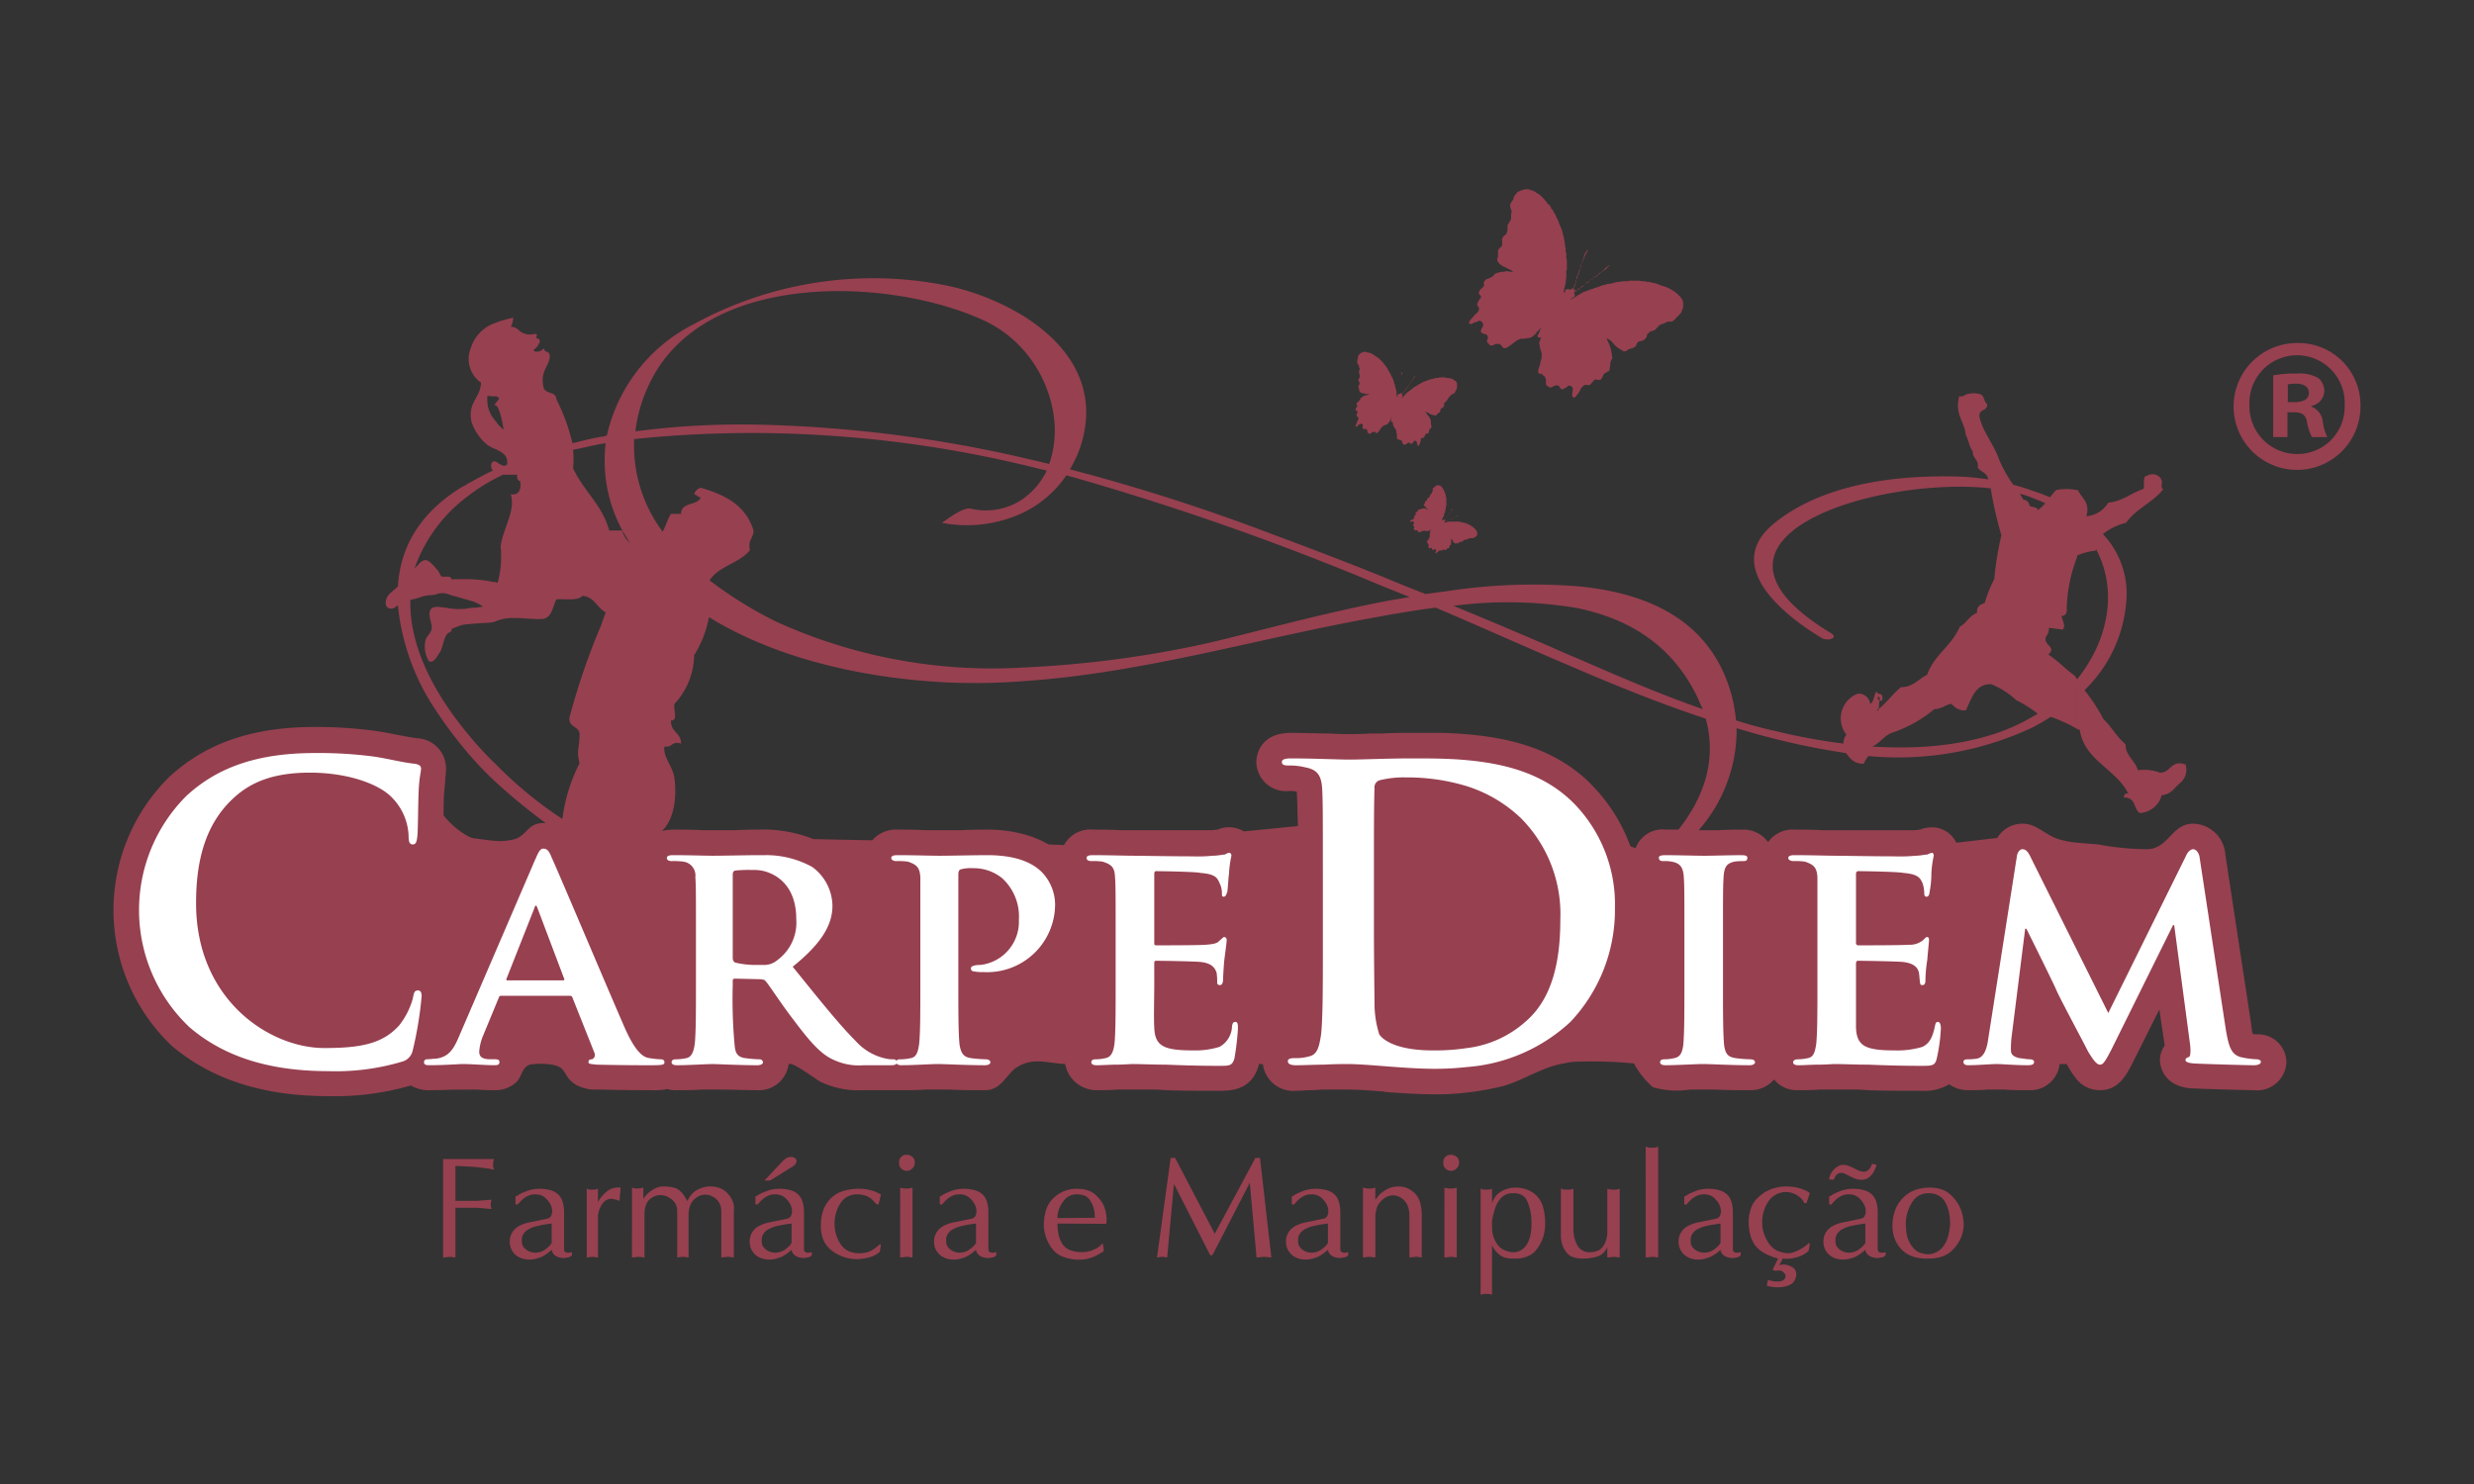
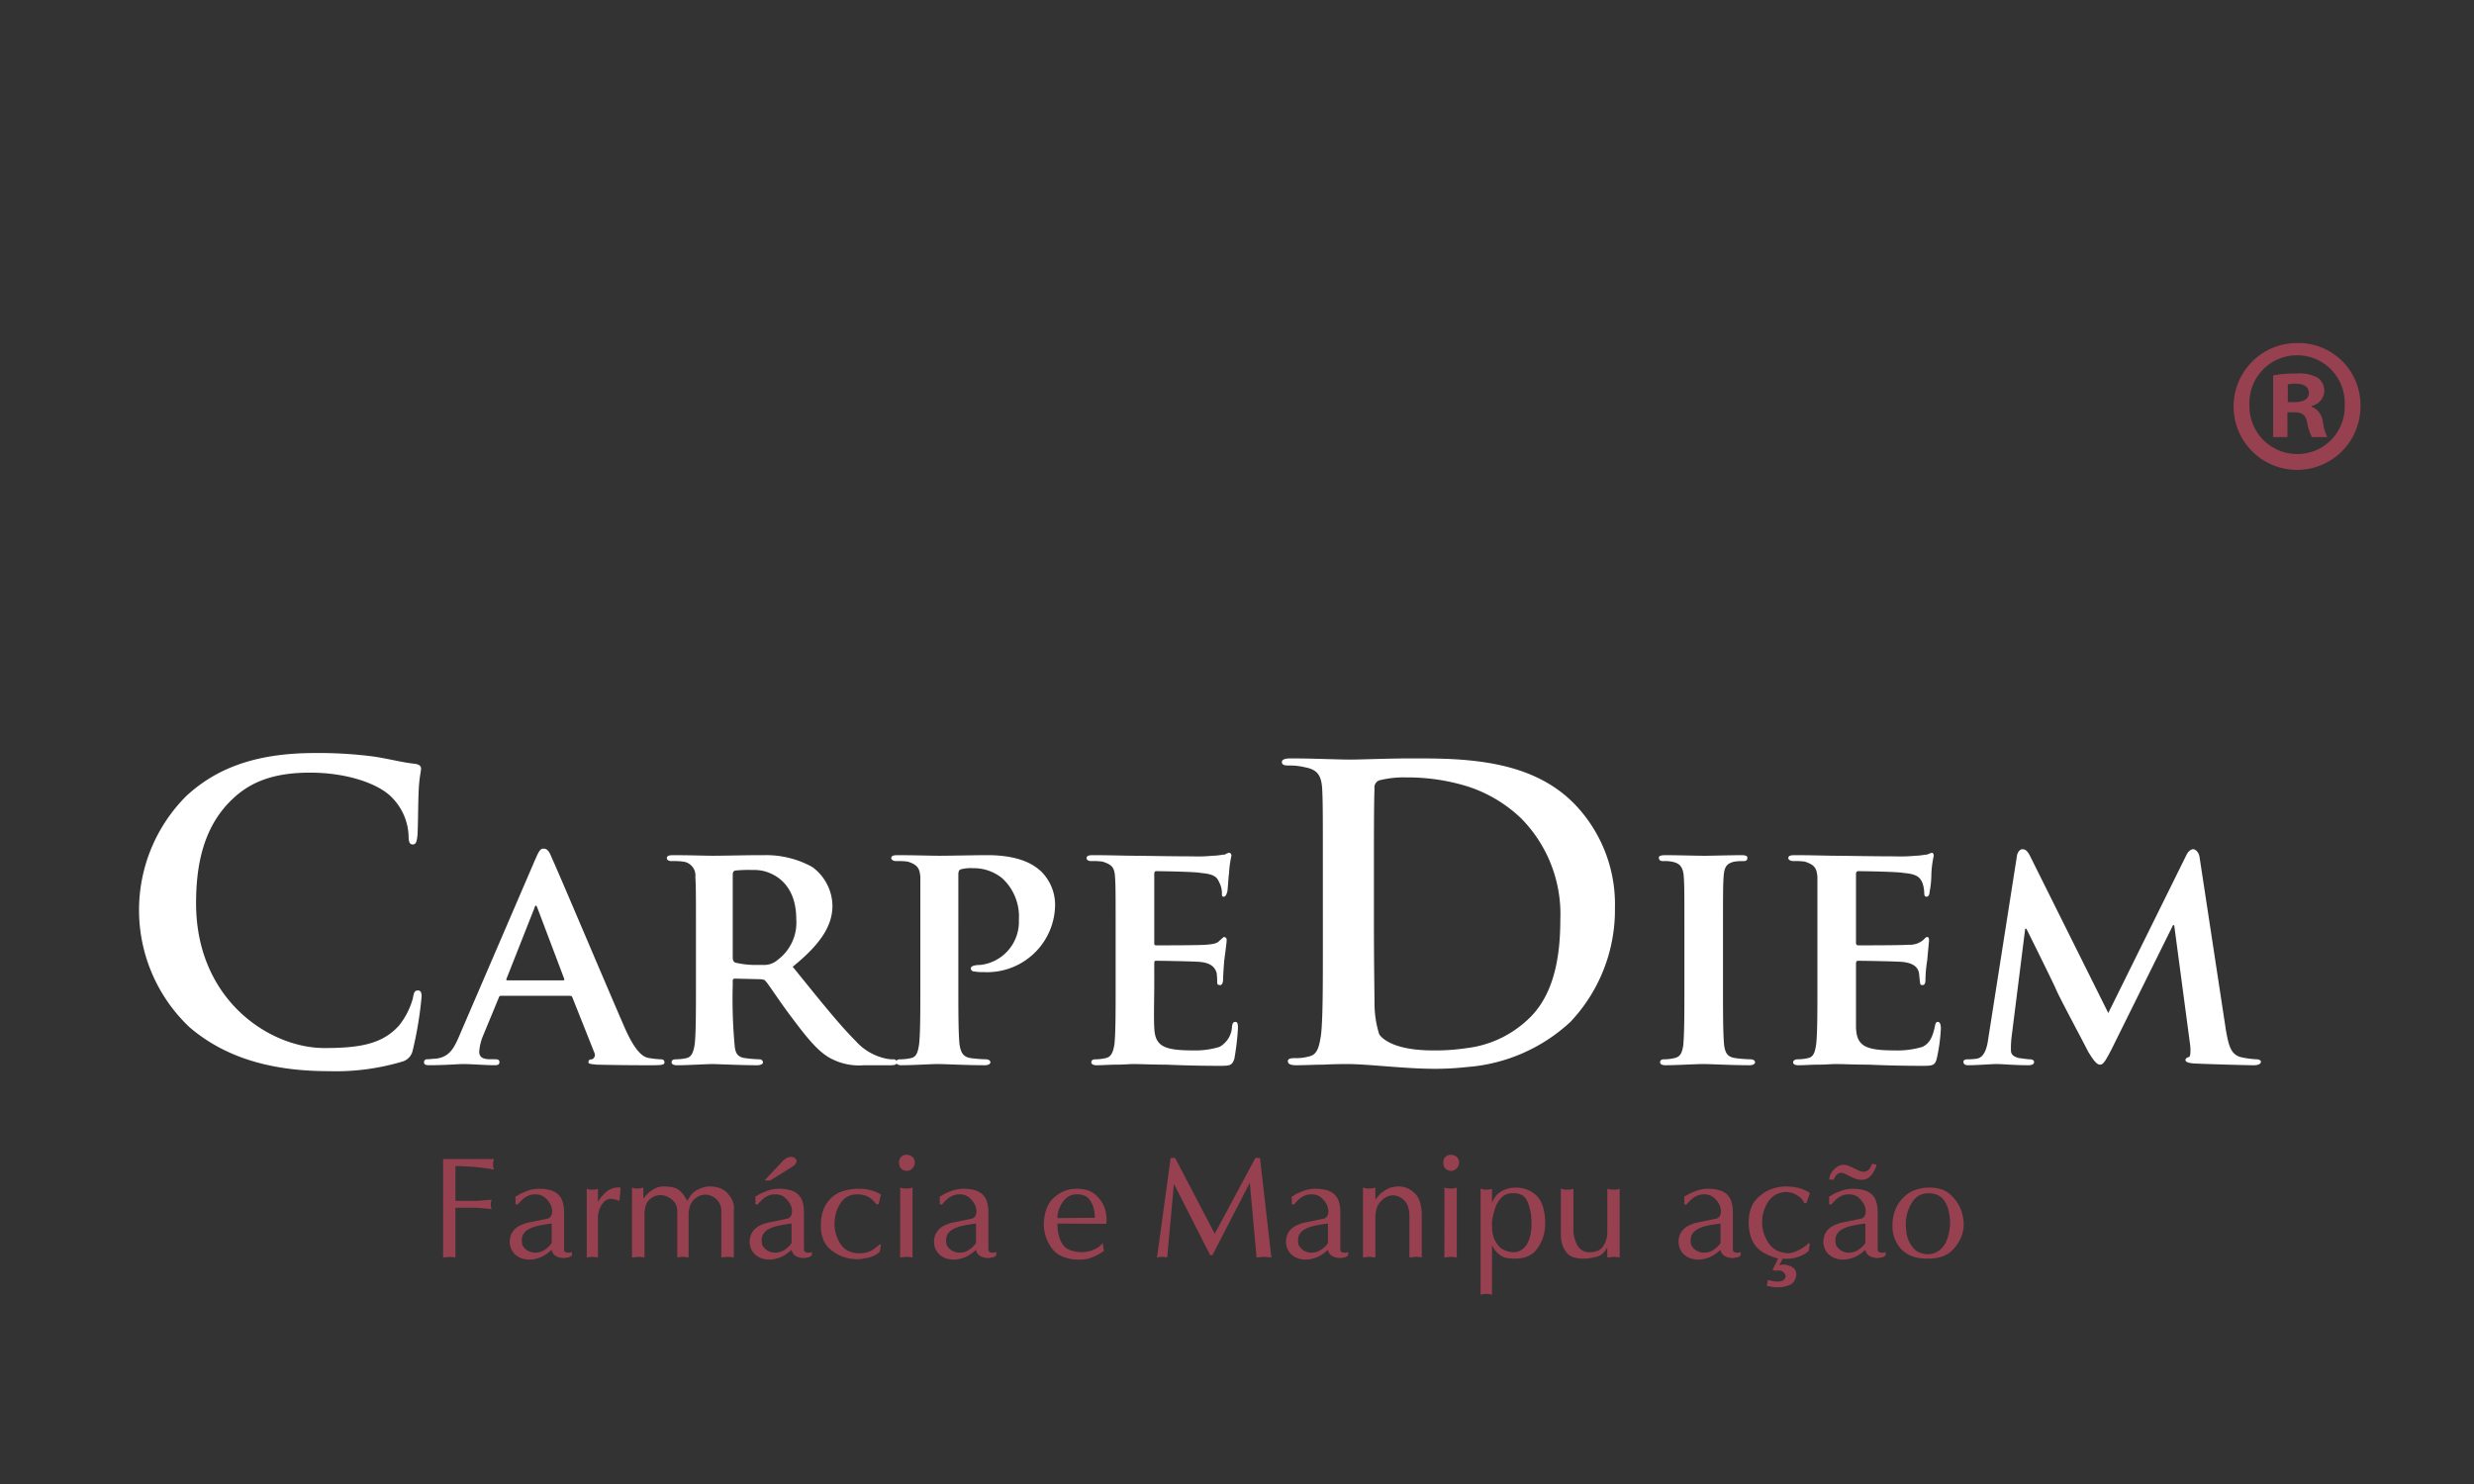
<svg xmlns="http://www.w3.org/2000/svg" id="Camada_1" data-name="Camada 1" viewBox="0 0 200 120">
  <rect x="0" y="0" width="200" height="120" fill="#333333" stroke="none" />
  <defs>
    <style>.cls-1{fill:#974050;}.cls-2{fill:#fff;}</style>
  </defs>
  <title>cp-logo-original</title>
  <path class="cls-1" d="M39.931,93.725c-.008.029-.013.054-.018.074a.15.15,0,0,1-.018.051.133.133,0,0,0-.011.048v.045c-.008.026-.013.045-.018.061a.195.195,0,0,0-.006.045v.205a.556.556,0,0,0,.013.109c.008.032.017.064.029.099a1.052,1.052,0,0,1,.029.109.734.734,0,0,1-.087-.003l-.077-.019a.181.181,0,0,1-.069-.013c-.022-.007-.046-.013-.071-.022-.115-.016-.231-.029-.348-.045-.115-.016-.229-.032-.336-.048-.117-.007-.232-.019-.349-.035-.115-.016-.232-.026-.349-.035-.231-.013-.466-.029-.701-.039-.237-.013-.477-.019-.727-.019v2.812h1.742l1.185-.093c-.008.039-.016.071-.022.096-.008.029-.016.054-.024.077a.073.073,0,0,1-.006.029.125.125,0,0,0-.005.029.092.092,0,0,0-.011.035v.202a.358.358,0,0,0,.011.09.206.206,0,0,0,.005.045.282.282,0,0,0,.018.048.431.431,0,0,1,.018.058.251.251,0,0,0,.018.045l-1.185-.102H36.818v4.016a.517.517,0,0,1-.098-.007c-.035-.003-.072-.01-.111-.016a.719.719,0,0,0-.122-.016.825.825,0,0,0-.122-.006H36.296a.151.151,0,0,0-.058.01.531.531,0,0,0-.071.006.237.237,0,0,1-.069.007c-.046.006-.093.013-.139.016a.982.982,0,0,1-.139.007V93.725Z" />
  <path class="cls-1" d="M41.289,99.913a1.403,1.403,0,0,1,.245-.429,1.516,1.516,0,0,1,.447-.356,3.087,3.087,0,0,1,.69-.259l1.464-.301a.698.698,0,0,0,.228-.064.441.441,0,0,0,.155-.135.783.783,0,0,0,.088-.198.827.827,0,0,0,.029-.221v-.08a.104.104,0,0,1-.011-.045v-.048a.635.635,0,0,1-.017-.093.348.348,0,0,0-.029-.093,1.433,1.433,0,0,0-.174-.359,1.681,1.681,0,0,0-.279-.326,1.077,1.077,0,0,0-.367-.243,1.183,1.183,0,0,0-.447-.083h-.093a1.236,1.236,0,0,0-.255.026,1.183,1.183,0,0,0-.221.067c-.071.032-.139.067-.21.106a1.54,1.54,0,0,0-.208.141,1.087,1.087,0,0,0-.115.102c-.04.038-.078.08-.117.118-.039.039-.08.08-.122.125-.043.048-.083.093-.122.141l-.175-.022v-.64a.113.113,0,0,0,.058-.016.316.316,0,0,1,.071-.029c.022-.016.046-.032.069-.048.024-.016.046-.029.069-.045a2.931,2.931,0,0,1,.344-.17c.12-.051.248-.102.388-.157a3.112,3.112,0,0,1,.436-.109,2.572,2.572,0,0,1,.482-.042,3.378,3.378,0,0,1,.895.109,1.6,1.6,0,0,1,.626.333,1.316,1.316,0,0,1,.365.592,2.816,2.816,0,0,1,.123.881v2.905a.736.736,0,0,0,.018.18.183.183,0,0,0,.064.099.373.373,0,0,0,.104.051.414.414,0,0,0,.127.019H45.981a.27.27,0,0,0,.082-.013.258.258,0,0,0,.086-.013c.027-.006.056-.013.088-.022v.243a.596.596,0,0,1-.122.112.743.743,0,0,1-.135.064.264.264,0,0,1-.07.01.175.175,0,0,0-.069.013c-.03.006-.058.013-.082.016a.485.485,0,0,1-.069.007h-.017a.013.013,0,0,0-.006.012h-.093a1.461,1.461,0,0,1-.336-.042,1.082,1.082,0,0,1-.301-.122.677.677,0,0,1-.234-.221.745.745,0,0,1-.104-.279c-.022.022-.045.041-.064.058a.514.514,0,0,0-.051.048c-.024.016-.045.029-.064.045-.019.016-.037.032-.053.048a4.249,4.249,0,0,1-.407.279,1.772,1.772,0,0,1-.394.173,2.773,2.773,0,0,1-.389.106,2.171,2.171,0,0,1-.367.035,1.971,1.971,0,0,1-.633-.099,1.58,1.58,0,0,1-.517-.298,1.461,1.461,0,0,1-.336-.471,1.371,1.371,0,0,1-.115-.56v-.026A1.498,1.498,0,0,1,41.289,99.913Zm3.31-.974a10.82,10.82,0,0,0-1.103.186,2.553,2.553,0,0,0-.743.266,1.123,1.123,0,0,0-.423.371.92.92,0,0,0-.146.522v.086a.228.228,0,0,0,.011.077.405.405,0,0,0,.006.073c.003.029.01.058.016.09v.016c0,.003.005.01.013.016v.054c0,.003.003.006.011.006a.018.018,0,0,0,.007.016l.017.019a1.01,1.01,0,0,0,.144.195,1.157,1.157,0,0,0,.227.186,1.353,1.353,0,0,0,.296.128,1.157,1.157,0,0,0,.341.048,1.114,1.114,0,0,0,.181-.013,1.225,1.225,0,0,0,.179-.035,1.046,1.046,0,0,0,.186-.064,1.412,1.412,0,0,0,.187-.1c.045-.029.093-.064.144-.102.05-.039.103-.083.157-.128.022-.022.046-.048.071-.071.022-.022.05-.051.08-.08.024-.032.046-.064.071-.093.022-.032.046-.064.069-.093V98.939Z" />
  <path class="cls-1" d="M47.432,96.105c.024.016.048.029.07.042.023.01.051.019.082.029.03.007.059.013.086.016a.798.798,0,0,0,.088.006h.237a.502.502,0,0,0,.122-.013.163.163,0,0,0,.053-.006.601.601,0,0,0,.064-.016.143.143,0,0,1,.053-.016c.019-.007.035-.013.051-.019v1.07a2.666,2.666,0,0,1,.303-.442,2.992,2.992,0,0,1,.383-.385,1.478,1.478,0,0,1,.964-.349H50.127a.043.043,0,0,0,.016.012h.03l-.093,1.07c-.054-.016-.111-.035-.168-.058a.6.6,0,0,0-.168-.048c-.055-.016-.106-.026-.152-.035-.046-.007-.091-.016-.139-.022a.917.917,0,0,0-.387.077.764.764,0,0,0-.298.237,1.67,1.67,0,0,0-.214.324,2.505,2.505,0,0,0-.144.362c-.008.045-.018.09-.029.131a1.092,1.092,0,0,0-.029.122.595.595,0,0,0-.013.112v3.373h-.075a.433.433,0,0,1-.086-.01c-.032-.01-.061-.013-.088-.019a.556.556,0,0,1-.075-.016h-.115a.805.805,0,0,0-.122.006.74.74,0,0,0-.123.016c-.038.006-.075.013-.109.016a.609.609,0,0,1-.112.007Z" />
  <path class="cls-1" d="M51.091,96.012a.491.491,0,0,0,.04.035.072.072,0,0,0,.029.01.082.082,0,0,0,.042.012h.029c.022.007.046.016.069.022a.177.177,0,0,0,.071.013h.256a.455.455,0,0,0,.115-.013,1.219,1.219,0,0,0,.128-.029c.046-.01.093-.019.139-.029v.894c.006-.007.018-.016.029-.029a.135.135,0,0,0,.029-.041.295.295,0,0,0,.042-.045c.011-.016.019-.032.027-.045a2.112,2.112,0,0,1,.274-.292,2.726,2.726,0,0,1,.354-.266,1.628,1.628,0,0,1,.418-.199,1.499,1.499,0,0,1,.464-.07,3.703,3.703,0,0,1,.535.035,2.419,2.419,0,0,1,.407.093,1.061,1.061,0,0,1,.336.192,2.002,2.002,0,0,1,.314.33c.022.032.048.067.075.112.027.042.056.087.086.131a1.585,1.585,0,0,0,.082.141c.032.045.061.096.093.15a2.062,2.062,0,0,1,.319-.528,1.582,1.582,0,0,1,.447-.365,2.496,2.496,0,0,1,.517-.214,1.9,1.9,0,0,1,.541-.077,2.211,2.211,0,0,1,.783.128,1.591,1.591,0,0,1,.599.394,2.04,2.04,0,0,1,.394.541,1.619,1.619,0,0,1,.163.599v.173a.033.033,0,0,0-.013.022v3.879h-.051a.144.144,0,0,1-.053-.01.388.388,0,0,1-.064-.007.326.326,0,0,0-.053-.006.698.698,0,0,0-.122-.016.813.813,0,0,0-.122-.006h-.071a.151.151,0,0,0-.058.01.506.506,0,0,0-.069.006.25.25,0,0,1-.071.007c-.046.006-.093.013-.139.016a.971.971,0,0,1-.139.007V97.927a1.34,1.34,0,0,0-.104-.535,1.318,1.318,0,0,0-.301-.429,1.518,1.518,0,0,0-.424-.266,1.184,1.184,0,0,0-.471-.093h-.035a1.266,1.266,0,0,0-.447.102,1.502,1.502,0,0,0-.411.279,1.331,1.331,0,0,0-.314.471,2.174,2.174,0,0,0-.139.679v3.542h-.053a.136.136,0,0,1-.051-.01.37.37,0,0,1-.064-.007.325.325,0,0,0-.053-.006.491.491,0,0,0-.11-.016,1.189,1.189,0,0,0-.243,0,.697.697,0,0,0-.122.016c-.038.006-.075.013-.111.016a.601.601,0,0,1-.111.007V97.927a1.207,1.207,0,0,0-.104-.509,1.115,1.115,0,0,0-.314-.407,1.686,1.686,0,0,0-.436-.269,1.388,1.388,0,0,0-.469-.102h-.035a1.232,1.232,0,0,0-.453.086,1.415,1.415,0,0,0-.418.26,1.122,1.122,0,0,0-.303.461,2.215,2.215,0,0,0-.115.689v3.542h-.053a.144.144,0,0,1-.053-.01.407.407,0,0,1-.064-.007l-.035-.006a1.252,1.252,0,0,0-.138-.016.824.824,0,0,0-.122-.006h-.07a.151.151,0,0,0-.058.01.508.508,0,0,0-.071.006.237.237,0,0,1-.069.007c-.046.006-.093.013-.139.016a.981.981,0,0,1-.139.007Z" />
  <path class="cls-1" d="M60.683,99.913a1.368,1.368,0,0,1,.243-.429,1.538,1.538,0,0,1,.447-.356,3.103,3.103,0,0,1,.692-.259l1.462-.301a.686.686,0,0,0,.228-.064.46.46,0,0,0,.157-.135.776.776,0,0,0,.086-.198.826.826,0,0,0,.029-.221v-.08a.102.102,0,0,1-.011-.045v-.048a.635.635,0,0,1-.017-.093.302.302,0,0,0-.029-.093,1.379,1.379,0,0,0-.175-.359,1.685,1.685,0,0,0-.279-.326A1.088,1.088,0,0,0,63.151,96.662a1.197,1.197,0,0,0-.448-.083h-.091a1.24,1.24,0,0,0-.256.026,1.218,1.218,0,0,0-.221.067c-.069.032-.139.067-.208.106a1.553,1.553,0,0,0-.21.141,1.087,1.087,0,0,0-.115.102c-.04.038-.078.08-.117.118-.039.039-.079.08-.122.125-.043.048-.083.093-.122.141l-.174-.022v-.64a.113.113,0,0,0,.058-.016.345.345,0,0,1,.07-.029c.023-.016.046-.032.069-.048.024-.016.046-.029.071-.045a2.908,2.908,0,0,1,.343-.17c.12-.051.25-.102.389-.157a3.055,3.055,0,0,1,.436-.109,2.547,2.547,0,0,1,.482-.042,3.368,3.368,0,0,1,.894.109,1.608,1.608,0,0,1,.628.333,1.343,1.343,0,0,1,.365.592,2.819,2.819,0,0,1,.122.881v2.905a.736.736,0,0,0,.018.18.183.183,0,0,0,.064.099.371.371,0,0,0,.104.051.422.422,0,0,0,.128.019h.069a.27.27,0,0,0,.082-.013.275.275,0,0,0,.088-.013c.027-.006.055-.013.086-.022v.243a.557.557,0,0,1-.122.112.689.689,0,0,1-.135.064.26.26,0,0,1-.069.01.176.176,0,0,0-.071.013c-.03.006-.058.013-.08.016a.509.509,0,0,1-.07.007h-.013c-.008,0-.01.003-.01.012h-.085a1.477,1.477,0,0,1-.346-.042,1.083,1.083,0,0,1-.301-.122.671.671,0,0,1-.232-.221.693.693,0,0,1-.104-.279c-.024.022-.045.041-.066.058-.018.016-.035.032-.051.048-.022.016-.045.029-.064.045-.019.016-.037.032-.053.048a3.875,3.875,0,0,1-.407.279,1.768,1.768,0,0,1-.394.173,2.655,2.655,0,0,1-.389.106,2.168,2.168,0,0,1-.365.035,1.956,1.956,0,0,1-.632-.099,1.58,1.58,0,0,1-.517-.298,1.444,1.444,0,0,1-.338-.471,1.374,1.374,0,0,1-.115-.56v-.026A1.456,1.456,0,0,1,60.683,99.913Zm3.31-.974A10.677,10.677,0,0,0,62.89,99.125a2.568,2.568,0,0,0-.745.266,1.121,1.121,0,0,0-.423.371.921.921,0,0,0-.146.522v.086a.279.279,0,0,0,.011.077.596.596,0,0,0,.006.073.66.66,0,0,0,.018.09v.016a.026.026,0,0,0,.011.016v.054l.003.006c.008.007.01.013.014.016a.103.103,0,0,1,.018.019.962.962,0,0,0,.146.195,1.143,1.143,0,0,0,.226.186,1.39,1.39,0,0,0,.296.128,1.159,1.159,0,0,0,.343.048,1.09,1.09,0,0,0,.179-.013,1.242,1.242,0,0,0,.181-.035,1.133,1.133,0,0,0,.186-.064,1.407,1.407,0,0,0,.186-.1,1.693,1.693,0,0,0,.144-.102c.051-.039.103-.083.157-.128.024-.022.046-.048.07-.071.022-.022.05-.051.082-.08.022-.032.046-.064.069-.093.022-.032.046-.064.07-.093V98.939Zm-.65-5.125a.837.837,0,0,0,.08-.054c.032-.026.062-.048.093-.071a.179.179,0,0,1,.046-.035.242.242,0,0,1,.059-.022c.015-.01.03-.016.045-.025.016-.007.032-.016.046-.023a.324.324,0,0,0,.053-.006c.019-.003.04-.01.064-.016h.024a.116.116,0,0,0,.034-.013h.051a.701.701,0,0,1,.176.022.613.613,0,0,1,.144.071.407.407,0,0,1,.093.105.339.339,0,0,1,.046.128.354.354,0,0,1-.022.109.682.682,0,0,1-.071.134c-.016.022-.032.045-.051.07a.364.364,0,0,1-.064.058c-.032.022-.062.045-.093.07-.032.022-.066.045-.104.067l-1.742,1.079h-.453Z" />
  <path class="cls-1" d="M66.552,97.863a2.572,2.572,0,0,1,.575-.922,2.356,2.356,0,0,1,.971-.608,4.136,4.136,0,0,1,1.376-.205,3.678,3.678,0,0,1,.389.019,2.395,2.395,0,0,1,.331.051c.093.022.186.045.279.071a1.875,1.875,0,0,1,.279.093c.016.007.034.016.051.022.021.006.042.016.064.022a.184.184,0,0,0,.053.035c.019.007.037.016.053.022a1.042,1.042,0,0,0,.115.064.726.726,0,0,0,.128.051l-.186.804h-.186a2.681,2.681,0,0,0-.296-.336,1.541,1.541,0,0,0-.343-.256,1.507,1.507,0,0,0-.418-.157,2.241,2.241,0,0,0-.5-.054,1.601,1.601,0,0,0-.783.189,1.505,1.505,0,0,0-.575.557,2.849,2.849,0,0,0-.349.772,3.148,3.148,0,0,0-.115.852,2.993,2.993,0,0,0,.122.865,2.959,2.959,0,0,0,.365.785,1.569,1.569,0,0,0,.628.557,2.012,2.012,0,0,0,.894.186,2.458,2.458,0,0,0,.482-.045,2.225,2.225,0,0,0,.402-.128,2.906,2.906,0,0,0,.359-.221c.117-.086.232-.179.349-.279a.025.025,0,0,1,.007-.019.138.138,0,0,1,.016-.016.073.073,0,0,0,.017-.006l.018-.016.093.057-.093.557a2.075,2.075,0,0,1-.86.452c-.162.038-.325.073-.487.099a3.133,3.133,0,0,1-.488.042H69.217a3.458,3.458,0,0,1-1.026-.18,3.304,3.304,0,0,1-.935-.506,2.087,2.087,0,0,1-.673-.83,2.754,2.754,0,0,1-.221-1.134v-.141A3.435,3.435,0,0,1,66.552,97.863Z" />
  <path class="cls-1" d="M72.726,93.735a.508.508,0,0,1,.139-.198.771.771,0,0,1,.197-.122.627.627,0,0,1,.221-.038.766.766,0,0,1,.243.038.911.911,0,0,1,.221.122.514.514,0,0,1,.155.205.707.707,0,0,1,.055.285.75.75,0,0,1-.077.285.683.683,0,0,1-.157.202.612.612,0,0,1-.197.122.569.569,0,0,1-.221.042.609.609,0,0,1-.226-.042.624.624,0,0,1-.203-.122.546.546,0,0,1-.15-.215.734.734,0,0,1-.046-.272v-.022A.697.697,0,0,1,72.726,93.735Zm.046,2.277a.048.048,0,0,0,.022.029l.016.006.011.01h.024a.131.131,0,0,0,.053.012h.046c.032.007.061.016.088.022a.25.25,0,0,0,.086.013h.296a.49.49,0,0,0,.122-.013.926.926,0,0,0,.122-.029c.043-.01.08-.019.11-.029v5.644a.502.502,0,0,1-.098-.007c-.035-.003-.072-.01-.111-.016a.743.743,0,0,0-.122-.016.834.834,0,0,0-.123-.006h-.069a.14.14,0,0,0-.058.01.507.507,0,0,0-.071.006.243.243,0,0,1-.069.007c-.046.006-.093.013-.139.016a.991.991,0,0,1-.139.007Z" />
  <path class="cls-1" d="M75.592,99.913a1.41,1.41,0,0,1,.245-.429,1.52,1.52,0,0,1,.447-.356,3.087,3.087,0,0,1,.69-.259l1.464-.301a.712.712,0,0,0,.227-.064.46.46,0,0,0,.157-.135.771.771,0,0,0,.086-.198.819.819,0,0,0,.029-.221v-.08a.102.102,0,0,1-.011-.045v-.048a.662.662,0,0,1-.018-.093.296.296,0,0,0-.029-.093,1.426,1.426,0,0,0-.175-.359,1.733,1.733,0,0,0-.279-.326,1.077,1.077,0,0,0-.367-.243,1.183,1.183,0,0,0-.447-.083h-.093a1.235,1.235,0,0,0-.255.026,1.19,1.19,0,0,0-.221.067c-.07.032-.139.067-.21.106a1.543,1.543,0,0,0-.208.141.941.941,0,0,0-.117.102c-.039.038-.077.08-.115.118-.039.039-.08.08-.122.125-.043.048-.083.093-.122.141l-.175-.022v-.64a.117.117,0,0,0,.058-.016.338.338,0,0,1,.069-.029c.024-.016.048-.032.071-.048.024-.016.046-.029.071-.045a2.683,2.683,0,0,1,.343-.17c.119-.051.248-.102.388-.157a3.111,3.111,0,0,1,.436-.109,2.577,2.577,0,0,1,.484-.042,3.377,3.377,0,0,1,.894.109,1.618,1.618,0,0,1,.628.333,1.344,1.344,0,0,1,.365.592,2.869,2.869,0,0,1,.122.881v2.905a.734.734,0,0,0,.018.18.183.183,0,0,0,.064.099.374.374,0,0,0,.104.051.414.414,0,0,0,.128.019h.069a.271.271,0,0,0,.082-.013.259.259,0,0,0,.086-.013c.027-.006.056-.013.088-.022v.243a.59.59,0,0,1-.122.112.743.743,0,0,1-.135.064.262.262,0,0,1-.069.01.176.176,0,0,0-.07.013c-.03.006-.058.013-.08.016a.531.531,0,0,1-.07.007h-.013a.014.014,0,0,0-.01.012h-.095a1.457,1.457,0,0,1-.336-.042,1.115,1.115,0,0,1-.303-.122.683.683,0,0,1-.231-.221.716.716,0,0,1-.106-.279c-.022.022-.045.041-.064.058a.484.484,0,0,0-.051.048c-.024.016-.045.029-.064.045-.019.016-.037.032-.053.048a4.249,4.249,0,0,1-.407.279,1.775,1.775,0,0,1-.394.173,2.718,2.718,0,0,1-.389.106,2.171,2.171,0,0,1-.367.035,1.964,1.964,0,0,1-.633-.099,1.575,1.575,0,0,1-.516-.298,1.445,1.445,0,0,1-.338-.471,1.375,1.375,0,0,1-.117-.56v-.026A1.493,1.493,0,0,1,75.592,99.913Zm3.31-.974a10.762,10.762,0,0,0-1.104.186,2.572,2.572,0,0,0-.743.266,1.14,1.14,0,0,0-.425.371.933.933,0,0,0-.144.522v.086a.232.232,0,0,0,.011.077.388.388,0,0,0,.007.073.661.661,0,0,0,.018.09v.016a.026.026,0,0,0,.011.016v.054c0,.003.003.006.011.006a.019.019,0,0,0,.006.016l.018.019a1.013,1.013,0,0,0,.144.195,1.207,1.207,0,0,0,.228.186,1.327,1.327,0,0,0,.296.128,1.161,1.161,0,0,0,.343.048,1.106,1.106,0,0,0,.179-.013,1.221,1.221,0,0,0,.179-.035,1.04,1.04,0,0,0,.186-.064,1.225,1.225,0,0,0,.186-.1,1.644,1.644,0,0,0,.146-.102c.05-.039.102-.083.157-.128.022-.022.046-.048.071-.071.022-.022.05-.051.08-.08.024-.032.046-.064.07-.093.022-.032.047-.064.069-.093V98.939Z" />
  <path class="cls-1" d="M84.574,97.818a2.264,2.264,0,0,1,.586-.935,2.777,2.777,0,0,1,.866-.564A2.657,2.657,0,0,1,87.042,96.127a2.905,2.905,0,0,1,.871.122,1.693,1.693,0,0,1,.639.355,3.273,3.273,0,0,1,.453.503,2.297,2.297,0,0,1,.29.554c.024.077.046.157.071.237a1.413,1.413,0,0,1,.046.25c.014.077.027.153.034.227a1.874,1.874,0,0,1,.013.202v.119a.085.085,0,0,0-.013.045v.045a.878.878,0,0,1-.005.093.48.48,0,0,1-.018.083L85.487,98.939a3.903,3.903,0,0,0,.104.951,2.294,2.294,0,0,0,.314.73,1.246,1.246,0,0,0,.61.471,2.661,2.661,0,0,0,.98.157,2.279,2.279,0,0,0,.464-.048,1.806,1.806,0,0,0,.453-.151,1.776,1.776,0,0,0,.413-.224,1.807,1.807,0,0,0,.319-.308l.093.615c-.008.016-.016.029-.024.045h-.011l-.011.013a.19.19,0,0,1-.029.022.16.16,0,0,1-.04.022.244.244,0,0,1-.03.026.433.433,0,0,1-.04.022c-.125.077-.25.151-.378.221a2.272,2.272,0,0,1-.4.173,1.998,1.998,0,0,1-.493.141,4.351,4.351,0,0,1-.645.045,3.641,3.641,0,0,1-1.236-.25,1.947,1.947,0,0,1-.83-.621,3.102,3.102,0,0,1-.482-.871,3.508,3.508,0,0,1-.203-.974V99.125A4.042,4.042,0,0,1,84.574,97.818Zm3.931.615v-.135a.034.034,0,0,1-.011-.029v-.029a2.358,2.358,0,0,0-.099-.599,2.164,2.164,0,0,0-.25-.538.941.941,0,0,0-.423-.397,1.638,1.638,0,0,0-.681-.128,1.319,1.319,0,0,0-.546.112,1.277,1.277,0,0,0-.429.32,2.844,2.844,0,0,0-.314.452,2.139,2.139,0,0,0-.197.5c-.008.045-.017.093-.029.141-.011.045-.021.09-.029.138a.822.822,0,0,0-.011.134v.122l3.019-.025Z" />
  <path class="cls-1" d="M94.636,93.632H94.996l3.206,6.13,3.286-6.13h.371l.918,8.046a.98.98,0,0,1-.139-.007,1.286,1.286,0,0,1-.128-.016.672.672,0,0,1-.115-.007c-.039-.003-.079-.01-.117-.016h-.162a.261.261,0,0,0-.071.01.566.566,0,0,0-.081.006.245.245,0,0,1-.069.007c-.046.006-.096.013-.146.016a1.318,1.318,0,0,1-.168.007l-.546-6.037-3.019,5.851h-.186l-2.927-5.758L94.357,101.678a.307.307,0,0,1-.075-.007c-.026-.003-.056-.01-.086-.016a.463.463,0,0,0-.099-.016.628.628,0,0,0-.111-.006h-.115l-.014.01h-.021a.713.713,0,0,0-.087.006.466.466,0,0,0-.075.019.282.282,0,0,1-.07.01h-.069Z" />
  <path class="cls-1" d="M104.042,99.913a1.406,1.406,0,0,1,.245-.429,1.517,1.517,0,0,1,.447-.356,3.096,3.096,0,0,1,.69-.259l1.464-.301a.709.709,0,0,0,.227-.064.449.449,0,0,0,.155-.135.77.77,0,0,0,.088-.198.827.827,0,0,0,.029-.221v-.08a.106.106,0,0,1-.013-.045v-.048a.909.909,0,0,1-.016-.093.348.348,0,0,0-.029-.093,1.421,1.421,0,0,0-.175-.359,1.788,1.788,0,0,0-.278-.326A1.078,1.078,0,0,0,106.51,96.662a1.183,1.183,0,0,0-.447-.083h-.093a1.232,1.232,0,0,0-.254.026,1.185,1.185,0,0,0-.221.067c-.07.032-.139.067-.21.106a1.563,1.563,0,0,0-.208.141.927.927,0,0,0-.117.102c-.039.038-.077.08-.115.118-.039.039-.08.08-.122.125-.043.048-.083.093-.122.141l-.174-.022v-.64a.122.122,0,0,0,.058-.016.333.333,0,0,1,.069-.029c.024-.016.048-.032.071-.048s.046-.029.069-.045a2.806,2.806,0,0,1,.344-.17c.119-.051.248-.102.387-.157a3.131,3.131,0,0,1,.436-.109,2.561,2.561,0,0,1,.482-.042,3.381,3.381,0,0,1,.895.109,1.602,1.602,0,0,1,.626.333,1.33,1.33,0,0,1,.365.592,2.822,2.822,0,0,1,.123.881v2.905a.726.726,0,0,0,.018.18.182.182,0,0,0,.064.099.374.374,0,0,0,.104.051.403.403,0,0,0,.126.019h.071a.275.275,0,0,0,.082-.013.26.26,0,0,0,.087-.013c.027-.006.056-.013.086-.022v.243a.514.514,0,0,1-.122.112.68.68,0,0,1-.133.064.272.272,0,0,1-.071.01.169.169,0,0,0-.069.013c-.03.006-.058.013-.082.016a.483.483,0,0,1-.069.007h-.014a.014.014,0,0,0-.01.012h-.093a1.446,1.446,0,0,1-.336-.042,1.096,1.096,0,0,1-.303-.122.69.69,0,0,1-.232-.221.738.738,0,0,1-.104-.279c-.022.022-.045.041-.064.058a.508.508,0,0,0-.051.048c-.024.016-.045.029-.064.045a.563.563,0,0,0-.053.048,4.252,4.252,0,0,1-.407.279,1.772,1.772,0,0,1-.394.173,2.767,2.767,0,0,1-.389.106,2.165,2.165,0,0,1-.366.035,1.959,1.959,0,0,1-.633-.099,1.579,1.579,0,0,1-.517-.298,1.462,1.462,0,0,1-.336-.471,1.375,1.375,0,0,1-.117-.56v-.026A1.494,1.494,0,0,1,104.042,99.913Zm3.31-.974a10.759,10.759,0,0,0-1.103.186,2.558,2.558,0,0,0-.743.266,1.14,1.14,0,0,0-.425.371.934.934,0,0,0-.144.522v.086a.236.236,0,0,0,.011.077.404.404,0,0,0,.007.073c.003.029.01.058.016.09v.016c0,.003.005.01.013.016v.054c0,.003.003.006.011.006a.019.019,0,0,0,.006.016.129.129,0,0,1,.016.019,1.007,1.007,0,0,0,.146.195,1.115,1.115,0,0,0,.227.186,1.321,1.321,0,0,0,.296.128,1.156,1.156,0,0,0,.341.048,1.115,1.115,0,0,0,.181-.013,1.229,1.229,0,0,0,.18-.035,1.032,1.032,0,0,0,.185-.064,1.293,1.293,0,0,0,.186-.1c.047-.029.094-.064.146-.102.05-.039.102-.083.157-.128l.069-.071c.024-.022.051-.051.082-.08.024-.032.047-.064.07-.093.022-.032.047-.064.069-.093V98.939Z" />
  <path class="cls-1" d="M110.185,96.012a.403.403,0,0,0,.088.042c.035.01.067.019.099.029.039.007.075.013.109.016.035.003.067.006.099.006h.232a.452.452,0,0,0,.058-.006.513.513,0,0,1,.07-.007.821.821,0,0,0,.133-.029c.042-.01.08-.019.111-.029v.977a.281.281,0,0,0,.071-.077,1.262,1.262,0,0,1,.08-.109c.032-.039.064-.08.099-.119s.072-.08.111-.128a1.765,1.765,0,0,1,.267-.218c.1-.07.213-.141.336-.212a1.615,1.615,0,0,1,.429-.157,2.776,2.776,0,0,1,.535-.051h.034a1.719,1.719,0,0,1,.645.15,2.14,2.14,0,0,1,.586.407,1.665,1.665,0,0,1,.418.72,3.79,3.79,0,0,1,.141,1.102v3.356h-.048a.124.124,0,0,1-.046-.01.268.268,0,0,1-.058-.007.226.226,0,0,0-.047-.006.157.157,0,0,1-.053-.007.309.309,0,0,0-.051-.006.238.238,0,0,0-.064-.01H114.517a.948.948,0,0,0-.128.006.976.976,0,0,0-.138.016c-.048.006-.096.013-.146.016a1.335,1.335,0,0,1-.168.007V98.298a2.153,2.153,0,0,0-.106-.701,1.398,1.398,0,0,0-.301-.519,1.499,1.499,0,0,0-.436-.311,1.097,1.097,0,0,0-.471-.106h-.062a1.115,1.115,0,0,0-.501.141,1.558,1.558,0,0,0-.445.358,1.341,1.341,0,0,0-.326.557,2.647,2.647,0,0,0-.104.778v3.181a.866.866,0,0,1-.133-.007c-.043-.003-.083-.01-.122-.016a.734.734,0,0,0-.117-.016.721.721,0,0,0-.117-.006.829.829,0,0,0-.122.006.723.723,0,0,0-.122.016.481.481,0,0,0-.069.006.501.501,0,0,1-.059.007.261.261,0,0,1-.069.01h-.071Z" />
  <path class="cls-1" d="M116.724,93.735a.509.509,0,0,1,.139-.198.8.8,0,0,1,.197-.122.639.639,0,0,1,.221-.038.765.765,0,0,1,.243.038.908.908,0,0,1,.221.122.517.517,0,0,1,.157.205.707.707,0,0,1,.053.285.69.69,0,0,1-.232.487.636.636,0,0,1-.199.122.558.558,0,0,1-.219.042.609.609,0,0,1-.227-.042.62.62,0,0,1-.203-.122.545.545,0,0,1-.151-.215.769.769,0,0,1-.047-.272v-.022A.729.729,0,0,1,116.724,93.735Zm.046,2.277a.057.057,0,0,0,.024.029l.014.006.011.01h.032a.085.085,0,0,0,.046.012h.047c.03.007.059.016.086.022a.249.249,0,0,0,.086.013h.296a.477.477,0,0,0,.122-.013.927.927,0,0,0,.123-.029c.042-.01.08-.019.109-.029v5.644a.517.517,0,0,1-.098-.007c-.035-.003-.072-.01-.111-.016a.718.718,0,0,0-.122-.016.828.828,0,0,0-.122-.006h-.071a.152.152,0,0,0-.058.01.533.533,0,0,0-.071.006.236.236,0,0,1-.069.007c-.046.006-.093.013-.139.016a.985.985,0,0,1-.14.007Z" />
  <path class="cls-1" d="M119.806,96.156a.602.602,0,0,0,.111.029.475.475,0,0,0,.115.013h.239a.498.498,0,0,0,.122-.013.162.162,0,0,0,.053-.006c.019-.003.04-.01.064-.016a.125.125,0,0,1,.051-.016c.019-.007.037-.013.053-.019v1.163a2.046,2.046,0,0,1,.267-.519,1.382,1.382,0,0,1,.383-.365,2.222,2.222,0,0,1,.436-.227,2.317,2.317,0,0,1,.459-.122h.045a.124.124,0,0,0,.048-.01h.139a.086.086,0,0,0,.047-.013h.093a2.557,2.557,0,0,1,.94.17,2.228,2.228,0,0,1,.767.503,2.105,2.105,0,0,1,.505.903,4.752,4.752,0,0,1,.168,1.352,3.531,3.531,0,0,1-.144,1.015,3.356,3.356,0,0,1-.449.922,1.773,1.773,0,0,1-.743.657,2.452,2.452,0,0,1-1.068.215H122.343a2.671,2.671,0,0,1-.655-.074,1.181,1.181,0,0,1-.482-.25,2.378,2.378,0,0,1-.349-.355,1.863,1.863,0,0,1-.243-.4v4.006a.151.151,0,0,0-.053-.016.487.487,0,0,1-.051-.019c-.024-.006-.045-.013-.064-.016a.162.162,0,0,0-.053-.006.376.376,0,0,0-.111-.013h-.243a.51.51,0,0,0-.122.013.601.601,0,0,0-.111.029c-.035.012-.072.019-.111.029V96.105A.483.483,0,0,0,119.806,96.156Zm.807,2.636v.291c0,.08.003.17.011.26a1.798,1.798,0,0,0,.024.298,2.558,2.558,0,0,0,.069.307,1.749,1.749,0,0,0,.168.416,2.513,2.513,0,0,0,.274.397,1.358,1.358,0,0,0,.412.308,2.221,2.221,0,0,0,.599.179h.082c0,.01.003.013.01.013h.059a1.258,1.258,0,0,0,.61-.151,1.428,1.428,0,0,0,.471-.442,2.347,2.347,0,0,0,.301-.727,4.069,4.069,0,0,0,.104-.98v-.266a.109.109,0,0,1-.011-.048v-.048a3.664,3.664,0,0,0-.1-.759,4.257,4.257,0,0,0-.225-.691,1.087,1.087,0,0,0-.418-.5,1.273,1.273,0,0,0-.674-.16h-.127a1.26,1.26,0,0,0-.559.125,1.371,1.371,0,0,0-.463.397,2.275,2.275,0,0,0-.367.701,6.021,6.021,0,0,0-.25,1.063V98.792Z" />
  <path class="cls-1" d="M126.188,96.105a.503.503,0,0,0,.109.051.598.598,0,0,0,.123.029.533.533,0,0,0,.127.013h.278a.569.569,0,0,0,.059-.006.483.483,0,0,1,.069-.007.837.837,0,0,0,.134-.029c.042-.01.079-.022.111-.029V99.391a2.82,2.82,0,0,0,.08.695,2.623,2.623,0,0,0,.232.606,1.14,1.14,0,0,0,.413.423,1.123,1.123,0,0,0,.586.147h.058a.03.03,0,0,0,.024-.013h.069a1.464,1.464,0,0,0,.57-.144,1.007,1.007,0,0,0,.372-.333,1.968,1.968,0,0,0,.221-.439,2.144,2.144,0,0,0,.104-.49v-.022a.094.094,0,0,1,.011-.035v-3.68a.062.062,0,0,0,.022.029l.016.006.011.01h.032a.088.088,0,0,0,.03.013h.062c.03.007.059.016.087.022a.257.257,0,0,0,.086.013h.296a.502.502,0,0,0,.122-.013.94.94,0,0,0,.123-.029c.042-.01.079-.022.111-.029v5.551a.52.52,0,0,1-.1-.007c-.035-.003-.072-.01-.111-.016a.693.693,0,0,0-.122-.016.826.826,0,0,0-.122-.006h-.071a.15.15,0,0,0-.058.01.527.527,0,0,0-.071.006.244.244,0,0,1-.069.007c-.047.006-.093.013-.14.016a.98.98,0,0,1-.139.007v-.823a1.571,1.571,0,0,1-.336.474,1.271,1.271,0,0,1-.465.279,5.129,5.129,0,0,1-.541.118,3.855,3.855,0,0,1-.586.045,2.602,2.602,0,0,1-.754-.093,1.169,1.169,0,0,1-.511-.288,1.961,1.961,0,0,1-.303-.413,1.927,1.927,0,0,1-.174-.458.587.587,0,0,0-.029-.112.359.359,0,0,1-.018-.109.668.668,0,0,1-.016-.106.86.86,0,0,1-.007-.106,1.759,1.759,0,0,1-.011-.208V96.105Z" />
-   <path class="cls-1" d="M133.038,92.713a.667.667,0,0,0,.133.051c.043.013.085.022.122.032a.793.793,0,0,0,.123.01h.243a.749.749,0,0,0,.122-.01c.039-.01.082-.019.128-.032.047-.01.093-.019.14-.029v8.942h-.053a.13.13,0,0,1-.051-.01.368.368,0,0,1-.064-.007.33.33,0,0,0-.053-.006.703.703,0,0,0-.122-.016.828.828,0,0,0-.122-.006H133.514a.151.151,0,0,0-.058.01.463.463,0,0,0-.069.006.256.256,0,0,1-.071.007c-.047.006-.093.013-.14.016a.978.978,0,0,1-.139.007Z" />
  <path class="cls-1" d="M135.778,99.913a1.407,1.407,0,0,1,.245-.429,1.516,1.516,0,0,1,.447-.356,3.093,3.093,0,0,1,.69-.259l1.463-.301a.69.69,0,0,0,.226-.064.446.446,0,0,0,.157-.135.728.728,0,0,0,.086-.198.759.759,0,0,0,.03-.221v-.08a.106.106,0,0,1-.013-.045v-.048a.914.914,0,0,1-.018-.093.259.259,0,0,0-.029-.093,1.317,1.317,0,0,0-.174-.359,1.668,1.668,0,0,0-.279-.326,1.071,1.071,0,0,0-.365-.243,1.188,1.188,0,0,0-.447-.083h-.093a1.264,1.264,0,0,0-.256.026,1.2,1.2,0,0,0-.219.067c-.071.032-.141.067-.21.106a1.675,1.675,0,0,0-.21.141,1.069,1.069,0,0,0-.115.102c-.039.038-.077.08-.117.118-.039.039-.079.08-.122.125-.043.048-.083.093-.122.141l-.175-.022v-.64a.123.123,0,0,0,.059-.016.303.303,0,0,1,.069-.029c.024-.016.047-.032.071-.048.022-.016.047-.029.069-.045a2.893,2.893,0,0,1,.343-.17c.12-.051.25-.102.389-.157a3.105,3.105,0,0,1,.436-.109,2.557,2.557,0,0,1,.482-.042,3.361,3.361,0,0,1,.894.109,1.595,1.595,0,0,1,.628.333,1.327,1.327,0,0,1,.365.592,2.811,2.811,0,0,1,.123.881v2.905a.739.739,0,0,0,.016.18.203.203,0,0,0,.064.099.407.407,0,0,0,.232.071h.07a.289.289,0,0,0,.082-.013.259.259,0,0,0,.086-.013c.027-.006.056-.013.087-.022v.243a.522.522,0,0,1-.122.112.67.67,0,0,1-.133.064.272.272,0,0,1-.07.01.169.169,0,0,0-.069.013c-.032.006-.058.013-.082.016a.514.514,0,0,1-.071.007H140.163a.013.013,0,0,0-.006.012h-.093a1.448,1.448,0,0,1-.336-.042,1.092,1.092,0,0,1-.303-.122.687.687,0,0,1-.336-.5c-.024.022-.045.041-.064.058a.701.701,0,0,0-.053.048c-.022.016-.043.029-.062.045a.377.377,0,0,0-.053.048,4.252,4.252,0,0,1-.407.279,1.753,1.753,0,0,1-.395.173,2.705,2.705,0,0,1-.387.106,2.173,2.173,0,0,1-.367.035,1.959,1.959,0,0,1-.633-.099,1.582,1.582,0,0,1-.517-.298,1.418,1.418,0,0,1-.336-.471,1.375,1.375,0,0,1-.117-.56v-.026A1.456,1.456,0,0,1,135.778,99.913Zm3.31-.974a10.759,10.759,0,0,0-1.103.186,2.558,2.558,0,0,0-.743.266,1.14,1.14,0,0,0-.425.371.934.934,0,0,0-.144.522v.086a.237.237,0,0,0,.011.077.583.583,0,0,0,.005.073c.005.029.011.058.018.09v.016a.037.037,0,0,0,.011.016v.054c0,.003.005.006.013.006a.024.024,0,0,0,.005.016.076.076,0,0,1,.018.019,1.021,1.021,0,0,0,.146.195,1.145,1.145,0,0,0,.226.186,1.395,1.395,0,0,0,.296.128,1.171,1.171,0,0,0,.343.048,1.092,1.092,0,0,0,.179-.013,1.248,1.248,0,0,0,.181-.035,1.088,1.088,0,0,0,.186-.064,1.416,1.416,0,0,0,.185-.1c.047-.029.095-.064.146-.102.05-.039.102-.083.157-.128.022-.022.046-.048.069-.071.022-.022.051-.051.082-.08.022-.032.046-.064.069-.093.024-.032.046-.064.071-.093V98.939Z" />
  <path class="cls-1" d="M141.556,97.69a2.057,2.057,0,0,1,.482-.772,3.398,3.398,0,0,1,.662-.526,2.897,2.897,0,0,1,.721-.311c.085-.025.168-.045.248-.064a1.599,1.599,0,0,1,.239-.041,1.693,1.693,0,0,1,.243-.029c.079-.003.155-.006.232-.006h.117a.634.634,0,0,1,.128.012.676.676,0,0,1,.115.007c.04.003.078.003.117.003.085.01.168.019.25.035.08.016.16.032.237.048a.576.576,0,0,1,.117.035.503.503,0,0,0,.128.032c.039.016.077.032.115.048.039.016.079.032.117.048a1.364,1.364,0,0,1,.25.115,1.544,1.544,0,0,1,.237.163l-.279.801h-.186a.217.217,0,0,0-.018-.058.579.579,0,0,0-.04-.093.263.263,0,0,0-.035-.054.568.568,0,0,1-.046-.064c-.014-.016-.03-.032-.047-.051a.445.445,0,0,0-.046-.051,1.644,1.644,0,0,0-.221-.186,1.821,1.821,0,0,0-.29-.176,1.585,1.585,0,0,0-.343-.122,1.795,1.795,0,0,0-.378-.042,1.698,1.698,0,0,0-1.44.791,2.958,2.958,0,0,0-.365.784,3.016,3.016,0,0,0-.122.865v.071a2.936,2.936,0,0,0,.15.865,3.178,3.178,0,0,0,.396.784,1.746,1.746,0,0,0,.655.574,2.289,2.289,0,0,0,.913.214,1.047,1.047,0,0,0,.208-.022,1.98,1.98,0,0,0,.255-.071,2.772,2.772,0,0,0,.285-.115c.098-.048.195-.096.296-.151.054-.032.107-.064.157-.099s.102-.071.157-.112a.418.418,0,0,0,.069-.051c.024-.019.051-.042.082-.064.024-.023.046-.045.07-.071.024-.022.047-.045.069-.068l.093.068-.093.548a1.518,1.518,0,0,1-.29.243,2.579,2.579,0,0,1-.749.314c-.134.029-.269.058-.4.08h-.047a.082.082,0,0,0-.046.013h-.14a.097.097,0,0,0-.035.01h-.167a.179.179,0,0,0-.048-.01h-.094c-.024-.01-.034-.013-.034-.013h-.051l-.279.548a.415.415,0,0,1,.082-.022c.03-.01.061-.016.091-.026a.481.481,0,0,1,.093-.01h.203a.046.046,0,0,1,.03.01,1.633,1.633,0,0,1,.308.077,1.447,1.447,0,0,1,.285.144.611.611,0,0,1,.208.234.805.805,0,0,1,.082.311v.058c-.008,0-.011.003-.011.01v.038a1.212,1.212,0,0,1-.17.465.755.755,0,0,1-.318.279,2.142,2.142,0,0,1-.407.144,2.174,2.174,0,0,1-.442.064h-.047c-.093,0-.184,0-.279-.003-.093-.006-.181-.016-.266-.029a1.82,1.82,0,0,1-.243-.042c-.079-.019-.148-.039-.21-.054l.093-.461a2.166,2.166,0,0,1,.22.051,1.695,1.695,0,0,0,.198.042c.063.013.12.022.173.029.055.003.109.003.163.003a1.21,1.21,0,0,0,.303-.032.7.7,0,0,0,.208-.093.517.517,0,0,0,.111-.131.403.403,0,0,0,.053-.15v-.058a.374.374,0,0,0-.064-.157,1.37,1.37,0,0,0-.122-.144.516.516,0,0,0-.174-.1.709.709,0,0,0-.208-.029h-.082a.03.03,0,0,0-.024.013h-.069a.049.049,0,0,0-.024.006.072.072,0,0,0-.022.016l-.267-.08.453-.919a4.71,4.71,0,0,1-1.156-.465,2.326,2.326,0,0,1-.725-.637,2.61,2.61,0,0,1-.378-.842,4.178,4.178,0,0,1-.122-1.051v-.026A3.47,3.47,0,0,1,141.556,97.69Z" />
  <path class="cls-1" d="M147.483,99.913a1.406,1.406,0,0,1,.245-.429,1.537,1.537,0,0,1,.447-.356,3.065,3.065,0,0,1,.692-.259l1.462-.301a.686.686,0,0,0,.227-.064.459.459,0,0,0,.157-.135.777.777,0,0,0,.086-.198.827.827,0,0,0,.029-.221v-.08a.102.102,0,0,1-.011-.045v-.048a.636.636,0,0,1-.018-.093.301.301,0,0,0-.029-.093,1.42,1.42,0,0,0-.175-.359,1.68,1.68,0,0,0-.278-.326,1.087,1.087,0,0,0-.365-.243,1.196,1.196,0,0,0-.448-.083h-.091a1.238,1.238,0,0,0-.256.026,1.185,1.185,0,0,0-.221.067c-.069.032-.139.067-.21.106a1.637,1.637,0,0,0-.208.141,1.068,1.068,0,0,0-.115.102c-.04.038-.079.08-.117.118-.039.039-.08.08-.122.125-.043.048-.083.093-.122.141l-.174-.022v-.64a.111.111,0,0,0,.057-.016.354.354,0,0,1,.071-.029c.023-.016.047-.032.069-.048.024-.016.046-.029.071-.045a2.783,2.783,0,0,1,.343-.17c.12-.051.248-.102.389-.157a2.994,2.994,0,0,1,.436-.109,2.546,2.546,0,0,1,.482-.042,3.369,3.369,0,0,1,.894.109,1.608,1.608,0,0,1,.628.333,1.344,1.344,0,0,1,.365.592,2.813,2.813,0,0,1,.122.881v2.905a.724.724,0,0,0,.018.18.182.182,0,0,0,.064.099.374.374,0,0,0,.104.051.421.421,0,0,0,.128.019h.069a.269.269,0,0,0,.082-.013.274.274,0,0,0,.088-.013c.026-.006.054-.013.087-.022v.243a.552.552,0,0,1-.122.112.692.692,0,0,1-.134.064.261.261,0,0,1-.069.01.175.175,0,0,0-.07.013c-.03.006-.058.013-.08.016a.503.503,0,0,1-.07.007h-.018a.014.014,0,0,0-.005.012h-.095a1.456,1.456,0,0,1-.336-.042,1.083,1.083,0,0,1-.301-.122.674.674,0,0,1-.232-.221.692.692,0,0,1-.104-.279c-.024.022-.045.041-.066.058-.018.016-.035.032-.051.048-.022.016-.045.029-.064.045-.019.016-.037.032-.053.048a4.075,4.075,0,0,1-.407.279,1.771,1.771,0,0,1-.394.173,2.663,2.663,0,0,1-.389.106,2.166,2.166,0,0,1-.366.035,1.953,1.953,0,0,1-.631-.099,1.581,1.581,0,0,1-.517-.298,1.445,1.445,0,0,1-.338-.471,1.374,1.374,0,0,1-.115-.56v-.026A1.493,1.493,0,0,1,147.483,99.913Zm.466-4.871a1.152,1.152,0,0,1,.151-.285,2.009,2.009,0,0,1,.197-.231,1.249,1.249,0,0,1,.221-.176.418.418,0,0,0,.087-.051.313.313,0,0,1,.088-.041.249.249,0,0,1,.047-.016.137.137,0,0,0,.046-.019.203.203,0,0,0,.035-.003.338.338,0,0,0,.047-.019h.016a.068.068,0,0,0,.019-.01h.15a.033.033,0,0,0,.023.01h.128a.695.695,0,0,1,.168.048c.058.022.114.045.168.07a.4.4,0,0,1,.088.032.291.291,0,0,0,.087.035.589.589,0,0,0,.075.041c.028.013.056.026.087.042a.723.723,0,0,1,.106.051.686.686,0,0,0,.104.051c.03.016.064.032.1.048.035.016.067.032.098.045a.765.765,0,0,0,.203.064,1.002,1.002,0,0,0,.192.019.534.534,0,0,0,.185-.035.586.586,0,0,0,.175-.105.593.593,0,0,0,.162-.192,2.039,2.039,0,0,0,.14-.307l.36.071a1.061,1.061,0,0,1-.034.134c-.016.042-.032.087-.048.131a.448.448,0,0,1-.029.071l-.029.058a.275.275,0,0,0-.035.071.369.369,0,0,1-.035.07,1.789,1.789,0,0,1-.162.25,1.325,1.325,0,0,1-.221.224.759.759,0,0,1-.267.157.976.976,0,0,1-.325.054,1.816,1.816,0,0,1-.267-.019,1.058,1.058,0,0,1-.255-.064c-.077-.029-.152-.064-.226-.099-.073-.032-.145-.067-.214-.096-.07-.038-.134-.073-.192-.099-.058-.029-.119-.058-.18-.087a.73.73,0,0,0-.163-.071.538.538,0,0,0-.151-.022.616.616,0,0,0-.181.022.695.695,0,0,0-.133.058.665.665,0,0,0-.099.093,1.04,1.04,0,0,0-.1.128.062.062,0,0,0-.016.029.078.078,0,0,0-.007.029.336.336,0,0,1-.018.035l-.018.035a.087.087,0,0,0-.018.029.079.079,0,0,1-.016.029.304.304,0,0,0-.018.035.281.281,0,0,0-.018.035l-.36-.026A1.496,1.496,0,0,1,147.949,95.041Zm2.846,3.898a10.691,10.691,0,0,0-1.103.186,2.565,2.565,0,0,0-.744.266,1.12,1.12,0,0,0-.423.371.921.921,0,0,0-.146.522v.086a.285.285,0,0,0,.011.077.597.597,0,0,0,.007.073.634.634,0,0,0,.018.09v.016a.025.025,0,0,0,.011.016v.054c0,.003.003.006.011.006a.019.019,0,0,0,.006.016l.018.019a.998.998,0,0,0,.144.195,1.201,1.201,0,0,0,.227.186,1.39,1.39,0,0,0,.296.128,1.158,1.158,0,0,0,.343.048,1.092,1.092,0,0,0,.179-.013,1.247,1.247,0,0,0,.181-.035,1.132,1.132,0,0,0,.186-.064,1.42,1.42,0,0,0,.186-.1c.045-.029.094-.064.144-.102.051-.039.102-.083.157-.128.022-.022.047-.048.071-.071.022-.022.05-.051.082-.08.022-.032.046-.064.069-.093.022-.032.047-.064.07-.093V98.939Z" />
  <path class="cls-1" d="M153.192,97.892a2.786,2.786,0,0,1,.61-.986,2.537,2.537,0,0,1,.958-.657,3.357,3.357,0,0,1,1.236-.215,2.951,2.951,0,0,1,.911.128,2.026,2.026,0,0,1,.692.372,3.863,3.863,0,0,1,.488.512,2.877,2.877,0,0,1,.347.567,2.773,2.773,0,0,1,.151.391,3.394,3.394,0,0,1,.093.378c.024.122.041.234.053.33a2.257,2.257,0,0,1,.018.25c0,.067-.003.141-.007.214a1.737,1.737,0,0,1-.029.228,1.52,1.52,0,0,1-.04.224c-.019.073-.042.151-.064.227a3.054,3.054,0,0,1-.336.698,3.533,3.533,0,0,1-.546.637,2.144,2.144,0,0,1-.785.436,3.457,3.457,0,0,1-1.039.144h-.175a3.305,3.305,0,0,1-1.155-.186,2.227,2.227,0,0,1-.864-.567,2.606,2.606,0,0,1-.541-.855,2.82,2.82,0,0,1-.18-1.015V99.125A3.555,3.555,0,0,1,153.192,97.892Zm.9,1.521c.008.077.016.163.024.256.014.093.034.189.058.285a1.876,1.876,0,0,0,.104.307,2.213,2.213,0,0,0,.208.406,2.113,2.113,0,0,0,.314.372,1.151,1.151,0,0,0,.436.266,2.295,2.295,0,0,0,.586.119,1.539,1.539,0,0,0,.686-.154,1.638,1.638,0,0,0,.57-.464,2.291,2.291,0,0,0,.388-.766,4.478,4.478,0,0,0,.181-1.079,4.31,4.31,0,0,0-.106-.993,2.747,2.747,0,0,0-.312-.797,1.39,1.39,0,0,0-.54-.509,1.645,1.645,0,0,0-.772-.173,1.583,1.583,0,0,0-.767.179,1.508,1.508,0,0,0-.57.551,3.302,3.302,0,0,0-.361.759,3.426,3.426,0,0,0-.151.842v.355a.116.116,0,0,0,.013.051v-.022A2.013,2.013,0,0,0,154.092,99.413Z" />
-   <path class="cls-1" d="M167.891,87.291V68.141c.578.048,1.153.096,1.73.144a22.476,22.476,0,0,0,4.031.384c1.68-.096,1.92-2.066,3.648-2.066a2.673,2.673,0,0,1,2.591,2.402V69.051l2.112,13.871a5.408,5.408,0,0,0,.096.672,1.08,1.08,0,0,0,.336.048,2.28,2.28,0,0,1,2.399,2.207,2.371,2.371,0,0,1-2.639,2.306c-.624,0-3.984-.096-4.943-.144a3.423,3.423,0,0,1-1.296-.288,2.249,2.249,0,0,1-1.345-2.018,1.962,1.962,0,0,1,.385-1.15l-.433-2.928-2.063,4.125c-.576,1.153-1.199,2.402-2.735,2.402a2.406,2.406,0,0,1-1.874-.865Zm0-28.364V54.895h.05c2.639-3.312,3.215-7.344,1.488-10.511v.144a4.837,4.837,0,0,0-1.488.384l-.05.192V39.634h.098c.287.673,1.007.961.671,2.111a2.281,2.281,0,0,0,1.776-1.102c1.153-.099,1.824-.769,2.833-1.105.144-.288-.098-1.057.286-1.057.48-.336,1.344,0,1.201.673,0,.144-.05.384.142.384-.863,1.105-2.207,1.582-3.023,2.735a4.883,4.883,0,0,0-1.872.913,7.011,7.011,0,0,1,1.872,5.614,11.137,11.137,0,0,1-3.36,7.008,15.096,15.096,0,0,1,1.536,2.351c.672.625,1.057,1.441,1.776,2.015,0,.961.769,1.297,1.009,2.114a3.502,3.502,0,0,1,1.774.192c.913,0,.865-1.057,2.064-.672a1.382,1.382,0,0,1-.527,1.582c-.384.384-.72.865-1.391.913a1.948,1.948,0,0,1-1.776,1.441c-.528-.336-.288-1.297-1.297-1.249.048-.192.096-.432.384-.288-.959-2.015-3.552-2.687-3.936-5.182C168.037,58.975,167.988,58.975,167.891,58.927Zm0-19.293V45.104a12.383,12.383,0,0,0-.815,4.032c.048.432-.095.672-.431.672.094.384.384.862.094,1.102-.383-.048-.719-.096-1.104-.144a.993.993,0,0,1-.24.72c-.24.721.913.817.192,1.441.815.525,1.393,1.198,2.16,1.726l.142.24V58.927a11.844,11.844,0,0,0-2.11-.961,14.847,14.847,0,0,1-1.488.865v-.865c.144-.096.288-.144.431-.24a2.561,2.561,0,0,0-.431-.336V40.976c.192.048.48.099.431.288a3.666,3.666,0,0,0,.625-.573c-.336-.147-.673-.288-1.055-.432v-.577c.48.144.961.336,1.44.528a5.078,5.078,0,0,1,.48-.577,3.926,3.926,0,0,1,1.678,0Zm0,28.508V87.291a7.957,7.957,0,0,1-.815-1.249h-.575a2.383,2.383,0,0,1-2.208,2.114V66.748c.719.288,1.343.865,2.11,1.105A7.456,7.456,0,0,0,167.891,68.141Zm-3.598-28.46v.577a8.312,8.312,0,0,0-1.007-.336c.096.144.192.336.286.48a.513.513,0,0,1,.481.429.264.264,0,0,0,.24.144v16.414a8.385,8.385,0,0,0-1.296-.769,6.693,6.693,0,0,0-2.016-1.294c-1.296-.048-1.584,1.153-2.063,2.111-.672.048-.865-.288-1.201-.525-.48.093-.767.429-1.343.429a10.512,10.512,0,0,1-3.456,1.922c-.624.24-.961.865-1.583,1.102,4.607.288,9.312-.237,12.958-2.399v.865a25.544,25.544,0,0,1-13.247,2.303,2.725,2.725,0,0,0-.383.625c-.864,0-1.105-.48-1.441-.865a60.352,60.352,0,0,1-8.83-2.014,12.334,12.334,0,0,1-3.071,8.254h1.632c.623-.048,1.344-.048,1.824-.048a2.47,2.47,0,0,1,2.159,1.009,2.415,2.415,0,0,1,2.16-1.009c.721,0,1.536,0,2.208.048h7.39c.192,0,.431-.048.577-.048l.048-.048a3.154,3.154,0,0,1,.863-.144,2.198,2.198,0,0,1,1.968,1.249l3.31-.385a2.358,2.358,0,0,1,2.018-1.153,2.066,2.066,0,0,1,.815.144V88.156h-.384c-.672,0-1.296,0-1.822-.048h-1.44c-.48.048-1.057.048-1.537.048a2.547,2.547,0,0,1-1.536-.481,3.851,3.851,0,0,1-2.255.528c-1.776,0-3.168,0-4.369-.048l-.623-.048h-3.264c-.528.048-1.153.048-1.68.048a2.391,2.391,0,0,1-1.968-.865,2.457,2.457,0,0,1-1.968.865c-.959,0-1.918,0-2.735-.048H136.6a6.904,6.904,0,0,1-2.975-.192,6.808,6.808,0,0,1-1.536-1.922,35.349,35.349,0,0,0-4.511-.144V62.479a9.348,9.348,0,0,1,1.247,1.15,13.725,13.725,0,0,1,2.975,4.801l.384.144h.048a2.314,2.314,0,0,1,2.447-1.489h1.007c2.066-2.591,3.121-5.663,2.208-8.974-3.502-1.153-6.958-2.543-10.318-3.984v-.862c3.312,1.438,6.623,2.879,10.079,4.077-.144-.288-.289-.624-.433-.961-2.064-4.269-5.566-6.335-9.647-7.197V47.41c5.999.573,10.846,2.972,12.43,8.878a13.918,13.918,0,0,1,.336,1.966c1.055.336,2.11.624,3.215.865a47.478,47.478,0,0,0,5.472,1.009,1.074,1.074,0,0,1,.239-.721,2.13,2.13,0,0,1,.913-3.312.928.928,0,0,1,1.007.817c.336-.051.383-1.393.625-.817.336,0,.432.192.336.577-.098,0-.145-.051-.194-.051v-.141c-.094-.384-.287.141,0,.141-.048.24-.048.48-.094.72-.29.096,0,.24,0,0,.671-.528,1.151-1.246,1.822-1.774.961,0,1.44-.673,2.112-1.009.577-1.63,1.968-2.303,2.641-3.888.527-.24.767-.909,1.391-1.102-.048-.577.288-.673.623-.817a10.112,10.112,0,0,1,.769-1.922,26.327,26.327,0,0,1,.575-3.549,31.634,31.634,0,0,1-.863-3.792c-9.07-1.009-25.821,3.936-12.911,11.709.673.432-.336.673-.767.384-3.264-1.966-7.92-5.855-3.888-9.214,3.792-3.119,9.455-3.936,14.54-3.84a19.331,19.331,0,0,1,2.833.24l-.047-.144c-.096-.384-.577-.481-.817-.817.142-.621-.432-.718-.384-1.294-.288-.336-.336-.913-.575-1.345-.098-1.102-.913-1.63-.53-3.119a.641.641,0,0,0,.53-.144,2.031,2.031,0,0,1,1.102-.048c.433.096.338.625.626.817.048.625-.672.336-.626,1.009.29,1.294,1.153,2.207,1.585,3.456a10.813,10.813,0,0,0,1.152,2.063,14.226,14.226,0,0,1,1.536.48Zm-36.715-7.824a.168.168,0,0,1,.048-.096,1.595,1.595,0,0,0,.144-.288c.142-.192.191-.285.288-.285a.047.047,0,0,1,.048-.048c0-.048.191,0,.239,0h.096c.098,0,.146-.048.288-.24.096-.096.144-.144.144-.192.048,0,.192-.048.24,0s.192,0,.288,0a1.029,1.029,0,0,0,.192-.336.378.378,0,0,1,.239-.24.692.692,0,0,0,.146-.096h.046c.048,0,.144-.24.096-.288h0a.177.177,0,0,0,.048-.144v-.144h0v-.096a.21.21,0,0,0,.048-.144c0-.048.048-.096.096-.192s.048-.144,0-.192v-.096a.845.845,0,0,0-.048-.288.499.499,0,0,0-.048-.192v-.096a.168.168,0,0,0-.048-.096.455.455,0,0,1-.048-.141c0-.051,0-.099-.048-.099V27.777a.155.155,0,0,1-.048-.093s-.046-.096-.094-.192a.473.473,0,0,0-.05-.144h0a1.734,1.734,0,0,1,.48.336.1.1,0,0,0,.096.093c0,.048.048.096.096.147a2.508,2.508,0,0,0,.625.429c.048.048.144.096.144.048h.096a.168.168,0,0,0,.094-.048.645.645,0,0,1,.242-.144h.046a.211.211,0,0,1,.144-.048.167.167,0,0,0,.096-.048.149.149,0,0,0,.096-.048c.096-.048.096-.048.192-.288a.139.139,0,0,0,.048-.093c.048,0,.048,0,.048-.048.048,0,.144-.048.192-.048h.048a.604.604,0,0,0,.335-.192c.048-.048.048-.096.098-.096a.977.977,0,0,0,.048-.24c.047-.048.047-.048.094-.096l.048-.048a.047.047,0,0,0,.048-.048.368.368,0,0,1,.24-.096c.048,0,.048-.048.096-.048h0a.319.319,0,0,0,.24-.192.98.98,0,0,0,.24-.24.168.168,0,0,0,.096-.048h.046a.048.048,0,0,0,.05-.048c.048,0,.24-.048.24-.096h.094l.048-.048c0-.048.145-.048.24-.048h.192a.706.706,0,0,0,.288-.24c.048-.048.239-.24.336-.336.048-.048.144-.144.144-.192a.843.843,0,0,1,.095-.24.485.485,0,0,0,.048-.144v-.381c0-.048-.048-.048,0-.048,0,0-.048-.192-.094-.192v-.048a1.956,1.956,0,0,0-.144-.192c-.048-.048-.096-.096-.146-.144a2.733,2.733,0,0,0-.766-.528c-.048-.048-.146-.048-.194-.096-.142-.048-.433-.144-.575-.192a.372.372,0,0,0-.144-.048l-.048-.048a.288.288,0,0,1-.192-.048h-.144a.371.371,0,0,0-.144-.048.149.149,0,0,1-.096-.048h-.239c-.048,0-.098,0-.098-.048h-.192a1.287,1.287,0,0,1-.336-.048h-.094c0,.048-.048.048-.048,0h-.288c0,.048-.048.048-.048,0h-.192c-.094,0-.191,0-.191.048h-.098c0-.048-.048-.048-.048,0H131.08a.046.046,0,0,1-.047.048c0-.048-.048,0-.144,0h-.144c-.048.048-.192.048-.24.048a.047.047,0,0,0-.048.048.838.838,0,0,0-.24.048,2.761,2.761,0,0,0-.336.048.484.484,0,0,1-.144.048,2.043,2.043,0,0,1-.238.048.811.811,0,0,1-.241.096.166.166,0,0,0-.096.048h0a.374.374,0,0,0-.144.048h-.096c-.048.048-.048.048-.096.048a.047.047,0,0,0-.048.048H128.729a1.252,1.252,0,0,0-.384.144h-.048a.166.166,0,0,0-.094.048c-.048,0-.144.048-.192.048-.05.048-.098.048-.144.096-.048,0-.048.048-.096.048a.6.6,0,0,1-.144.096h-.048v8.013Zm0-8.398v-.048c.048-.048.048-.096.144-.096.048-.048.048-.048.191-.192.048,0,.098-.048.146-.048l.096-.096a.047.047,0,0,1,.048-.048c.048-.048.094-.048.094-.096a1.01,1.01,0,0,0,.29-.192.162.162,0,0,1,.095-.048l.048-.048h0a.149.149,0,0,0,.096-.048.047.047,0,0,1,.048-.048l.048-.048.048-.048c.096-.048.192-.144.24-.144,0-.048.048-.048.048-.096a.689.689,0,0,1,.144-.096.168.168,0,0,1,.096-.048c0-.048.096-.096.144-.144l.046-.048a1.852,1.852,0,0,1,.336-.288.149.149,0,0,1,.096-.048c0,.048-.048.048-.096.096a2.02,2.02,0,0,1-.144.144c0,.048-.096.096-.144.144a.16.16,0,0,0-.094.048l-.048.048a.168.168,0,0,1-.096.048c-.048.048-.096.096-.146.096a.102.102,0,0,1-.095.096c0,.048-.096.096-.144.144a.592.592,0,0,0-.144.096l-.048.048h-.048l-.096.096a.365.365,0,0,1-.191.096,43.266,43.266,0,0,0-.096.096c0,.048-.05.048-.098.096-.096.048-.19.144-.238.144l-.048.048-.096.096c-.05.048-.098.048-.098.096a.147.147,0,0,0-.094.048.168.168,0,0,0-.096.048c0,.048-.096.096-.144.144Zm0-1.201a3652.818,3652.818,0,0,0,.096-.288v-.048a.29.29,0,0,0,.048-.192.145.145,0,0,0,.048-.093c0-.048.048-.048.048-.099a.459.459,0,0,1,.048-.189.496.496,0,0,0,.046-.144.824.824,0,0,0,.098-.24c.048-.048.048-.144.096-.192a.814.814,0,0,1,.096-.24.627.627,0,0,0,.142-.336.047.047,0,0,0-.048.048,2.017,2.017,0,0,0-.239.432c0,.096-.098.336-.098.381-.048,0-.048.099-.048.147a.181.181,0,0,0-.046.144.36.36,0,0,0-.096.24c0,.048-.048.093-.048.141,0,0-.048.096-.096.192a.21.21,0,0,1-.048.144v.192Zm-10.846,22.173v.048h.096a.168.168,0,0,0,.096-.048c.046-.048.094-.096.094-.096h.096a.167.167,0,0,0,.048-.093h0v-.051h0l.048-.048h0V44.095a.048.048,0,0,0,.05-.048.047.047,0,0,0,.048-.048h0v-.237h0v-.099h0V43.522h0a.59.59,0,0,0,.094.141h0a.047.047,0,0,0,.048.048.21.21,0,0,0,.144.192.047.047,0,0,0,.048.048h.048a.168.168,0,0,0,.096-.048v.048c0-.048.048-.048.048,0h.048c0-.048,0-.048.048-.048l.048-.045a.047.047,0,0,0,.048-.048h.192l.048-.048.048-.051c0-.048,0-.048.048-.048h0c.047,0,.094-.045.094,0h.05v-.045c0,.045.048,0,.096,0,0,0,0-.048.096-.048h0c.047,0,.047,0,.047-.048h0c0,.048.096,0,.096,0h.288c0-.048.096-.096.144-.096l.048-.048a40.793,40.793,0,0,1,.096-.096v-.048h0v-.096h0v-.144a.047.047,0,0,1-.048-.048,1.05,1.05,0,0,0-.192-.24l-.048-.048a.695.695,0,0,0-.142-.096l-.05-.048h-.048a.047.047,0,0,0-.048-.048h-.048v-.048h-.094v-.048h-.096c-.048-.048-.048-.048-.096-.048h-.05v-.048h-.19a.047.047,0,0,0-.048-.048h-.192v-.048h-1.009c0,.048,0,.048-.048.048h-.046c-.048,0-.048,0-.096.048h-.096v2.159Zm0-2.159v-.24h.048a26.111,26.111,0,0,1,.096-.096l.048-.048v-.048a.046.046,0,0,0,.046-.048v-.048h.048v-.048l.048-.048a.047.047,0,0,1,.048-.048V41.552a.047.047,0,0,0,.048-.048l.048-.048a.047.047,0,0,1,.05-.048l.048-.096c0-.048.046-.096.094-.144h.048l-.096.096a.046.046,0,0,1-.046.048.047.047,0,0,1-.048.048c0,.048-.05.048-.05.096a.047.047,0,0,1-.048.048v.048h-.048v.048l-.048.048h0a.047.047,0,0,1-.048.048v.048l-.048.048h0c0,.048,0,.048-.046.048v.096h-.048c0,.048,0,.048-.048.048v.048h0l-.048.048h.096a.149.149,0,0,1-.096.048h.096c.048-.048.048-.048.094-.048a.149.149,0,0,0,.096-.048h.048l.048-.048h.048a.174.174,0,0,1,.098-.048h.046a.047.047,0,0,0,.048-.048h.048a.148.148,0,0,0,.096-.048h.048l.048-.048h.048c.048-.048.144-.048.144-.096h.048a.047.047,0,0,1-.048.048h-.048a.047.047,0,0,1-.048.048h-.096v.048h-.096a.047.047,0,0,1-.048.048h-.048l-.048.048h-.094l-.048.048h-.05c-.048,0-.048.048-.096.048h-.048a.047.047,0,0,0-.048.048h-.048a.046.046,0,0,0-.046.048h-.096a.047.047,0,0,0-.048.048h0c.048.048,0,.096-.048.096Zm0-.577v-.048h0V41.552c.048,0,.048,0,.048-.048V41.456h0l.048-.048h0v-.096h0v-.096h.048v-.096h0V41.075h0v-.099l.048-.048h0v-.333h0v-.099h0v-.045h0v-.192h0v-.048h-.048V40.162h0v-.096h0V40.018a.148.148,0,0,1-.048-.096v-.048a.176.176,0,0,1-.048-.144h-.048v1.966Zm10.846-19.534v.096c0,.048-.048.048-.048.096v.096l-.048.048c0,.048-.048.096-.048.192,0,.048-.048.144-.048.192a3652.818,3652.818,0,0,0-.096.288c-.096.096-.096.144-.048.144s0,0,0,.048l-.048.048c0,.048.096.048.144.048a.047.047,0,0,1,.048-.048c.048.048.048.048,0,.048-.096.096-.144.144-.144.192a.149.149,0,0,0,.096-.048.047.047,0,0,1,.048-.048.167.167,0,0,1,.096-.048.103.103,0,0,1,.096-.096v.048h-.048l-.048.048s-.048.048-.096.096a.372.372,0,0,0-.144.096.047.047,0,0,0,.048.048c.048.144,0,.336-.192.336l-.048.048-.048.048c-.096.048-.048.048.048,0a.168.168,0,0,0,.096-.048c.048,0,.048,0,.096-.048a.047.047,0,0,0,.048-.048c.048,0,.048,0,.096-.048a.663.663,0,0,0,.192-.144v8.013h-.048a.791.791,0,0,1-.24.288h-.096a.699.699,0,0,1-.096-.144v-.192a1.328,1.328,0,0,0,.048-.432.047.047,0,0,1-.048-.048c0-.048,0-.048-.096-.096-.048-.045-.048-.045-.144-.045-.047,0-.095,0-.095.045H126.713v.048h-.048l-.048.048a.677.677,0,0,1-.19.096.047.047,0,0,0-.048.048.067.067,0,0,1-.096,0c-.146-.048-.192-.096-.192-.192-.048-.048-.096-.093-.144-.093-.144-.048-.192-.048-.192,0h-.048a.506.506,0,0,1-.144.045c0,.048-.142.096-.239.096-.05,0-.098,0-.194-.096l-.142-.093v-.048c0-.099-.048-.192,0-.24,0-.048-.048-.288-.048-.288a.047.047,0,0,0-.048-.048.167.167,0,0,0-.048-.096c-.098-.048-.192-.144-.192-.192h-.096c0,.048-.048.048-.048,0-.096,0-.096-.048-.144-.096-.048-.144,0-.288.144-.673v-.096a.521.521,0,0,0,.048-.24.047.047,0,0,0,.048-.048c0-.048.048-.336,0-.336l.048-.048-.048-.192v-.048c0-.048,0-.048-.048-.048v-.096a.047.047,0,0,0-.048-.048v-.144a.603.603,0,0,1-.048-.288.047.047,0,0,0-.048-.048.173.173,0,0,1,.048-.141s0-.096.048-.096a.177.177,0,0,1,.048-.144c.048-.096.048-.096-.048-.096s-.144,0-.192-.048c-.048-.096-.048-.096.048-.24a.816.816,0,0,0,.096-.24c.048-.096.048-.144.096-.192l.048-.048c-.048-.048-.144.096-.336.288a1.533,1.533,0,0,1-.24.288.103.103,0,0,0-.096.096,1.596,1.596,0,0,1-.384.144h-.144a.174.174,0,0,0-.142.048h-.048c0-.048-.048-.048-.048,0h-.288a.047.047,0,0,1-.048.048h-.048l-.048.048c-.048,0-.288.144-.288.192-.048,0-.048,0-.144.093-.047,0-.047,0-.047.048-.048,0-.048,0-.048.048a.692.692,0,0,0-.242.144l-.048.048c-.047,0-.094,0-.094.048a1.084,1.084,0,0,1-.194.048.161.161,0,0,1-.094-.048.103.103,0,0,1-.096-.096.155.155,0,0,1-.048-.093.165.165,0,0,1-.096-.051l-.048-.048h-.048c-.096-.048-.24,0-.336,0-.144.099-.24.147-.288.099h-.048c-.047.048-.095,0-.144-.099-.048-.048-.096-.093-.096-.093a.047.047,0,0,1-.048-.048c-.048-.096-.048-.144.048-.336a.366.366,0,0,0-.048-.192c-.048-.096-.096-.144-.191-.144h-.096l-.048-.048a.205.205,0,0,1-.192-.192.648.648,0,0,1,.142-.336c.098-.192.05-.288-.094-.432-.096-.048-.144-.096-.24-.048a.149.149,0,0,1-.096.048c-.048,0-.048,0-.048.048h-.144a.149.149,0,0,1-.096.048c-.048,0-.048.048-.094.048,0,.048-.048.048-.146.048-.096,0-.144-.048-.144-.096,0-.096.048-.096.096-.192.048-.096.146-.144.146-.192.048-.048.094-.096.142-.144s.144-.192.24-.24c.144-.192.192-.24.192-.336v-.096a.716.716,0,0,1-.096-.141s0-.051-.048-.051v-.141a2.814,2.814,0,0,1,.192-.384.185.185,0,0,0,0-.336c-.048-.048-.096-.144-.048-.192V23.604a.64.64,0,0,1,.144-.24c.094-.048.24-.192.24-.288a.09.09,0,0,0,0-.144.264.264,0,0,1,.096-.24s.048-.048.094-.096a.047.047,0,0,0,.048-.048h.048a.816.816,0,0,0,.242-.096c.047,0,.094-.048.142-.096.048,0,.096-.048.144-.096.048-.096.048-.096.144-.144a.168.168,0,0,0,.096-.048h.096c0-.048.385-.096.479-.096.098,0,.146-.048.194-.048h.096l.047.048c.048-.048.096-.048.096,0h.336l-.094-.048a1.071,1.071,0,0,0-.242-.144c-.096-.048-.191-.096-.287-.141-.048-.048-.146-.048-.192-.099a1.068,1.068,0,0,1-.481-.429.396.396,0,0,1,.048-.336v-.384a.357.357,0,0,1,.144-.336c.192-.192.192-.192.192-.288v-.336c-.048-.096,0-.096.048-.24.094-.096.094-.144.142-.144.098-.048.242-.288.194-.336l.048-.048v-.189c0-.048-.048-.099,0-.099v-.096c0-.093,0-.093.143-.285.096-.192.096-.192.146-.288v-.432a.15.15,0,0,1,.048-.096v-.144c-.048,0-.048-.048-.048-.096V16.884c-.05,0-.05-.048-.05-.144a.219.219,0,0,1,0-.24.369.369,0,0,1,.098-.192,1.043,1.043,0,0,0,.142-.24.507.507,0,0,1,.096-.24c.096-.144.288-.384.336-.336l.048-.048h.048a.047.047,0,0,0,.048-.048h.095l.05-.048h.096s.096,0,.096-.045h.287c.05,0,.098.045.144.045.048,0,.096.048.144.048a2.26,2.26,0,0,1,.24.096c.192.144.384.24.48.336a4.378,4.378,0,0,1,.48.528.17.17,0,0,1,.046.096.83.83,0,0,1,.29.288.21.21,0,0,0,.048.144c.046,0,.142.144.191.288a.15.15,0,0,1,.048.096c.048,0,.048.048.096.096,0,.096.048.144.048.192.048,0,.048.048.048.096l.048.048a.149.149,0,0,0,.048.096v.048a.156.156,0,0,1,.048.096.483.483,0,0,1,.048.144,2.745,2.745,0,0,1,.142.336v.048c.05,0,.05,0,.05.045v.048a.21.21,0,0,1,.048.144.168.168,0,0,0,.048.096v.096c0,.048.048.096.048.144a6.769,6.769,0,0,1,.142.769v.096c0,.048.048.096.048.144v.336a.047.047,0,0,0,.048.048v.432l.048.189v.769a.237.237,0,0,0-.048.144v.192c.048,0,.048.048,0,.048v.048a2.872,2.872,0,0,1-.048.528v.192c-.048,0-.048.048-.048.096a.18.18,0,0,1-.047.144v.048a1.711,1.711,0,0,0-.048.288c-.048,0,0,.048,0,.096h.094v-.096c0-.048,0-.096.096-.144a.219.219,0,0,1,.241,0h.144a.149.149,0,0,1,.096-.048.332.332,0,0,0,.144-.24c.048-.048.048-.144.096-.144,0-.096.048-.144.048-.24,0-.048.048-.096.048-.144v-.096a.483.483,0,0,0,.048-.144.21.21,0,0,0,.048-.144l.048-.048Zm0,25.247v1.774a33.683,33.683,0,0,0-10.079-.192c2.449,1.006,4.847,2.015,7.295,3.071.913.385,1.824.817,2.785,1.201v.862c-3.648-1.534-7.248-3.168-10.846-4.702V47.839a46.287,46.287,0,0,1,10.846-.429Zm0,15.069V85.849a4.717,4.717,0,0,0-1.151.144c-1.776.288-3.216,1.345-4.896,1.825a23.38,23.38,0,0,1-4.799.669V59.263c3.502.144,7.582.621,10.846,3.215Zm-10.846-29.613V30.515a.289.289,0,0,1,.192.048h.094a1.402,1.402,0,0,1,.433.096c.048.048.096.048.096.096a.168.168,0,0,1,.096.048h.048l.048.096h0a.145.145,0,0,0,.048.093v.048h0v.288a.237.237,0,0,1-.048.144.681.681,0,0,1-.096.192c0,.048-.048.096-.096.144a.168.168,0,0,1-.096.048.168.168,0,0,0-.096.048l-.046.048h0l-.098.096h-.048v.048a.047.047,0,0,0-.048.048.367.367,0,0,1-.096.144.168.168,0,0,1-.048.096c-.046,0-.046,0-.046.048h0l-.096.096a.047.047,0,0,0-.048.048h0c-.048.048-.048.048-.048.096a.067.067,0,0,1,0,.096v.096Zm-.192,6.479c-.048,0-.048-.048-.096-.048h0a.047.047,0,0,1-.048-.048h-.24c-.048,0-.096.048-.144.096l-.048.048c-.048,0-.048.048-.094.048,0,.048,0,.048-.048.048v.144h0v.048h0v.048h0a.047.047,0,0,0-.05.048h0v.048l-.048.048c0,.048,0,.048-.048.096l-.048.048-.048.048h0v.048h0v.048h0l-.094.096h-.048c-.048.048-.048.048-.048.096h0v.048l-.048.048c0,.045,0,.045-.05.045-.096.048-.096.099-.096.099v.096l-.046.045a.168.168,0,0,0-.048.096c0,.048.048.096.142.144,0,.048,0,.048.048.099,0,0,.05,0,.05.045.048,0,.048.048.096.048v.048h0a.047.047,0,0,1-.048-.048h-.098v-.048h-.287c-.048,0-.048,0-.096.048h-.096a.168.168,0,0,1-.096.048h-.048c-.048,0-.048.048-.048.096h0c0,.048-.096.096-.096.096a.168.168,0,0,0-.096.048h0v.096c.048,0,.048.048,0,.096-.048,0-.096.096-.096.096s-.048.048,0,.048h0v.096l-.096.096c-.048,0-.048.048-.096.048a.046.046,0,0,0-.047.048h-.05l-.048.048v.048c.048.048.048.048.048,0h.192a.047.047,0,0,1,.048.048.09.09,0,0,1,0,.144c-.048,0-.048.048-.048.096-.048,0,0,.048,0,.048h.048v.048c.048,0,.048,0,.048.048v.048a.149.149,0,0,0-.048.096c0,.048,0,.048.048.048v.048s.048.048.048,0v.048h.096a.067.067,0,0,1,.096,0h.048v.048h0v.048h.048v.048h.144c0-.048.048-.048.096-.048h0l.048-.048h.144v-.048h.048c0,.048,0,.048.046.048h.29l.048-.048a.147.147,0,0,0,.095-.048.149.149,0,0,1,.096-.048h0a.047.047,0,0,0-.048.048l-.048.048c-.048.048-.048.048-.048.096a.047.047,0,0,1,.048.048h0v.048l-.048.048h0v.192h0v.048h0v.096H115.532v.096h-.048v.093h-.048c-.048.099-.096.195-.096.195,0,.045.048.045.048.045h0c.048,0,.048,0,.048.048a.047.047,0,0,0,.048.048v.048h0v.195h0v.045l.048.048h.095s.048-.048.048,0h0c0-.048.048-.048.048,0a.047.047,0,0,1,.048.048c0,.048,0,.048.05.096h.048v-.048c0,.048.047,0,.047,0h.144l.048.048h0a.483.483,0,0,1-.048.144v.048h-.048a.047.047,0,0,0,.048.048v.048h0s.096-.048.096-.096h.048l.096-.096c.048-.048.048-.048.096-.048h0c0-.048.096,0,.096,0h0a.172.172,0,0,0,.142-.048l.048-.048h.05V42.273h-.05c0,.048-.048,0,0,0h.05v-.24h-.144v.048h-.048v-.048c.048,0,.048-.096.048-.096h0a.046.046,0,0,0,.047-.048h0v-.048c.048,0,.048,0,.048-.048a.147.147,0,0,1,.05-.096v-2.062c-.05-.048-.05-.096-.098-.096,0-.048-.047-.096-.095-.192Zm.192-8.83v2.351c-.05.048-.098.096-.144.144h-.048a.047.047,0,0,0-.048.048h0a.047.047,0,0,1-.048.048c0,.192,0,.144-.048.192v.048a.149.149,0,0,0-.096.048.047.047,0,0,0-.048.048h0s-.096.048-.096.096l-.048.048H116.059s-.048.048-.048,0a1.128,1.128,0,0,1-.384-.096.147.147,0,0,0-.095-.048l-.048-.048a1.901,1.901,0,0,0-.29-.096h0l.048.048c.048.048.098.096.098.096v.048a.047.047,0,0,1,.048.048h0c.048.048.048.096.096.096h0a.047.047,0,0,0,.048.048.151.151,0,0,0,.047.096c0,.048.048.096.048.144h0c0,.048,0,.048.048.048v.288h0v.048h0v.048l.048.045v.048s0,.144-.048.144h0a.168.168,0,0,1-.048.096c-.048,0-.095.048-.095.144,0,.048-.048.144-.048.192a.486.486,0,0,1-.144.048c0-.048-.05,0-.098.048a.149.149,0,0,1-.048.096c-.046.096-.046.144-.094.144a.047.047,0,0,1-.048.048h-.096l-.048.048c-.048,0-.048.048-.048.192a.237.237,0,0,0-.048.144c0,.048-.048.048-.048.096a.486.486,0,0,1-.048.144h-.048c-.048,0-.096,0-.096-.048v-.048h0a2.075,2.075,0,0,0-.048-.24h-.048c0-.048,0-.048-.048-.048h-.096a.047.047,0,0,0-.048.048h0c0,.048,0,.048-.048.048h0a.168.168,0,0,1-.048.096c-.048,0-.048,0-.048.048h-.047c-.05,0-.098,0-.098-.048-.048-.048-.048-.048-.096-.048h-.096v.048a.047.047,0,0,0-.047.048c-.048,0-.096.048-.144.048,0,.048-.048.048-.098,0h-.094v-.048c-.048-.048-.048-.048-.048-.096a.483.483,0,0,0-.048-.144h-.048c0-.048,0-.048-.048-.048a.168.168,0,0,1-.096-.048c0-.048-.048,0-.048,0h-.048c-.048,0-.048,0-.048-.048a.269.269,0,0,1-.048-.288v-.096a.149.149,0,0,1-.048-.096v-.048c0-.048,0-.144-.048-.144v-.048s0-.096-.048-.096h0v-.048h-.048v-.048h0l-.046-.048a.176.176,0,0,1-.048-.144l-.05-.045v-.195c0-.048,0-.048-.048,0a.047.047,0,0,1-.048-.048c-.048,0-.048,0-.048-.093v-.144c0-.048,0-.048.048-.096V33.731c-.048,0-.048.096-.096.192-.046.096-.046.144-.094.189l-.048.048a.219.219,0,0,1-.146.147l-.048.048h-.095a.045.045,0,0,0-.048.045h-.048s-.048.048-.048,0v.048h-.048v-5.134l.048.048a.047.047,0,0,0,.048.048.584.584,0,0,0,.096.144h.047v.048h0a.167.167,0,0,1,.048.096.047.047,0,0,1,.048.048h0a.146.146,0,0,1,.05.096,2.789,2.789,0,0,1,.192.336l.046.048v.048c.048.048.048.096.096.144v.048h0v.048h0c.048,0,.048.048.096.096v.048l.05.096v.048a.148.148,0,0,0,.048.096h0v.093a.046.046,0,0,0,.046.048v.099a.139.139,0,0,0,.048.093v.096h0v.048c.048,0,.048.096.096.24v.385a.047.047,0,0,0,.048.048h.048v-.048c-.048-.048-.048-.048,0-.096a.177.177,0,0,1,.144-.048h.048a.047.047,0,0,1,.048-.048.21.21,0,0,0,.048-.144V30.083h.048v.192a.176.176,0,0,0-.048.144v.432h0v.189h0v.288h0v.48h0c0,.048.048.048.048,0h.048a.168.168,0,0,1-.048.096c0,.048.048,0,.048,0v-.048a.047.047,0,0,0,.048-.048c0-.048.046-.096.094-.144l.05-.096a.047.047,0,0,0,.048-.048l.048-.048a.047.047,0,0,1,.048-.048v-.048a.663.663,0,0,0,.095-.144.045.045,0,0,0,.048-.045.047.047,0,0,0,.048-.048h0a.047.047,0,0,1,.048-.048v-.051h.048c0-.048.048-.096.048-.141a.048.048,0,0,0,.05-.048l.047-.048v-.048c.048-.048.048-.048.096-.096h0c0-.048.096-.192.096-.24h.048v.048c-.048,0-.048.048-.048.096-.048,0-.048.048-.096.096v.048h-.048v.048c-.048.048-.048.048-.048.096-.047,0-.047,0-.047.048a.153.153,0,0,0-.05.093.047.047,0,0,0-.048.048l-.048.051h0l-.048.048a.154.154,0,0,1-.048.093l-.048.048h0a.047.047,0,0,1-.047.048c0,.048-.048.144-.096.144V31.521a.047.047,0,0,0-.048.048l-.048.048v.048a.048.048,0,0,0-.05.048l-.048.048a.046.046,0,0,1-.046.048c0,.048,0,.048-.048.048,0,.048,0,.096-.048.096a.047.047,0,0,1,.048.048c.048,0,.048.144-.048.144v.096h0a.047.047,0,0,1,.048-.048v-.048c.048,0,.048,0,.048-.048h.046a.355.355,0,0,1,.098-.144.047.047,0,0,1,.048-.048c0-.048,0-.048.048-.048a.047.047,0,0,1,.048-.048c0-.048.048-.048.048-.096h.047a.047.047,0,0,0,.048-.048c.048,0,.096-.096.144-.096l.048-.048h0a.047.047,0,0,0,.05-.048h0a.046.046,0,0,0,.047-.048h.048l.048-.048.096-.096c.048,0,.096-.048.144-.048l.048-.045a.696.696,0,0,0,.144-.096.164.164,0,0,0,.096-.051h.048l.096-.096h.048a.153.153,0,0,1,.096-.045h0l.048-.048h.094a.047.047,0,0,1,.048-.048h.098c0-.048.048-.048.096-.048l.048-.048h.094l.048-.048h.144a.38.38,0,0,1,.144-.048h.048l.048-.048h.288c.048-.048.048-.048.096-.048h.336Zm0,17.324v1.585l-.673-.288c-1.488.192-2.927.432-4.271.672V48.656c.719-.144,1.44-.24,2.159-.384q-1.079-.432-2.159-.862V46.641c1.151.477,2.304.958,3.454,1.39.48-.048.961-.144,1.489-.192Zm0,11.424V88.489h-.769c-1.295,0-2.639-.093-3.983-.189l-.192-.048v-28.94c.719-.048,1.584-.048,2.399-.048Zm-4.944-29.997v5.23H111.74l-.096.144a.047.047,0,0,0-.048.048.047.047,0,0,1-.048.048v.048l-.096.096v.048h-.048c0,.048-.048.048-.096.096h-.048a.047.047,0,0,1-.048-.048l-.048-.048h-.096c-.048,0-.142,0-.142.048a.591.591,0,0,0-.146.096h-.096a.147.147,0,0,0-.094-.048v-.048c-.048,0-.048-.048-.048-.144,0-.048-.048-.048-.048-.096-.048-.048-.048-.048-.096-.048h-.098c-.046.048-.094,0-.142-.048v-.192c.048-.093,0-.141-.096-.189-.048,0-.096,0-.096.048H109.916a.047.047,0,0,0-.048.048h-.048c0,.045-.048.045-.048.045v.048c-.048,0-.048.048-.096.048s-.048,0-.096-.048c0-.048,0-.048.048-.093,0-.048,0-.096.048-.096a.18.18,0,0,1,.048-.147.229.229,0,0,1,.048-.141.363.363,0,0,0,.048-.192V33.731c-.048,0-.096,0-.096-.048h0a.047.047,0,0,1-.048-.048c0-.048,0-.192.048-.24s0-.144-.048-.192a.168.168,0,0,1-.096-.048v-.048a.483.483,0,0,0,.048-.144c.048,0,.096-.096.096-.144s-.048-.048-.048-.096v-.096c0-.048.048-.048.048-.096h.048s.048-.096.096-.096c0-.048.048-.048.048-.096a.047.047,0,0,0,.048-.048c0-.048,0-.096.048-.096l.048-.048h.048c0-.048.144-.144.19-.144a.174.174,0,0,0,.098-.048h.144a.047.047,0,0,1,.048-.048h.094v-.048h-.191a.182.182,0,0,1-.146-.048h-.142a.548.548,0,0,1-.288-.144l-.048-.144v-.144a.047.047,0,0,1-.048-.048.348.348,0,0,1,.048-.189c.048-.147.048-.147.048-.195l-.048-.045v-.096h-.048v-.144c.048-.048.048-.048.048-.096.048,0,.096-.144.048-.192h0v-.048h0V30.275l-.048-.048v-.24c.048-.096.048-.096.048-.144v-.096c-.048,0-.048,0-.048-.048v-.048h0v-.048a.047.047,0,0,0-.048-.048v-.096h-.048a.047.047,0,0,0-.048-.048v-.24a.176.176,0,0,1,.048-.144V28.882a.335.335,0,0,1,.096-.192V28.642h.048a.047.047,0,0,1,.048-.048h0l.048-.048h0a.168.168,0,0,0,.096-.048h.048a.047.047,0,0,0,.048-.048h.142a.178.178,0,0,1,.146.048,1.711,1.711,0,0,1,.287.048,2.096,2.096,0,0,1,.336.192l.048.048c.048,0,.096.048.144.096a.167.167,0,0,1,.096.048.599.599,0,0,0,.144.096V29.074l.048.048c.048,0,.048.048.096.048,0,.048,0,.048.048.048v.048Zm0,17.375c-2.975-1.201-6-2.354-8.974-3.456A157.563,157.563,0,0,0,86.496,37.952a11.68,11.68,0,0,0,.671-1.342c1.92-5.041-.719-8.785-4.559-11.136v2.687a10.194,10.194,0,0,1,2.591,5.57,8.229,8.229,0,0,1-.383,3.792c-.721-.195-1.44-.336-2.208-.528v.573c.673.144,1.344.336,2.016.48a6.009,6.009,0,0,1-2.016,2.354v1.102a8.904,8.904,0,0,0,3.6-3.071A220.167,220.167,0,0,1,111.788,47.41V46.641Zm0,2.015v1.153l-.24.048c-9.599,1.678-19.149,4.606-28.94,5.23v-1.105A86.946,86.946,0,0,0,96.237,52.304c3.409-.672,9.216-2.399,15.551-3.648Zm0,10.656v28.94h-.192c-1.007-.096-2.016-.144-2.641-.144H107.037c-.336,0-.719.048-1.104.048s-.769.048-1.153.048a2.466,2.466,0,0,1-2.687-2.162H101.757v.096c-.577,2.066-2.304,2.066-3.215,2.066-1.726,0-3.168,0-4.319-.048l-.673-.048H90.334c-.623.048-1.199.048-1.68.048a2.573,2.573,0,0,1-2.543-2.114c-1.2-.048-2.399-.48-3.504.048V67.421a7.984,7.984,0,0,1,2.16.865l1.247.048a2.417,2.417,0,0,1,2.352-1.249c.719,0,1.488,0,2.207.048h7.296c.238,0,.431-.048.623-.048,0-.048,0-.048.048-.048a2.339,2.339,0,0,1,2.016.192l4.367-.432c-.048-1.582-.048-2.159-.096-2.783a2.337,2.337,0,0,0-.623-.048,2.403,2.403,0,0,1-2.641-2.351c0-.241.096-2.351,2.783-2.351,1.057,0,2.208.048,3.168.048.624.048,1.249.048,1.585.048.384,0,1.007,0,1.678-.048ZM82.608,25.474v2.687a9.747,9.747,0,0,0-3.408-2.399c-7.775-3.408-22.461-3.792-26.732,5.33a12.007,12.007,0,0,0-1.103,3.789,65.643,65.643,0,0,1,10.606-.525,105.268,105.268,0,0,1,20.637,2.639v.573a94.653,94.653,0,0,0-16.509-2.399,92.134,92.134,0,0,0-14.83.336,11.589,11.589,0,0,0,2.303,7.488c.24-.432.384-1.009.673-1.441h.815c0-1.009,1.344-.624,1.584-1.342-.24,0-.288-.192-.527-.24a.734.734,0,0,1,.527-.528c2.016.576,3.648,1.438,4.272,3.456,0,.625-.481.765-.288,1.582-.817,1.057-2.543,1.297-3.264,2.45a32.873,32.873,0,0,0,5.328,3.312,42.141,42.141,0,0,0,19.916,3.741v1.105a49.814,49.814,0,0,1-5.999.096c-6.191-.288-13.535-1.73-19.293-5.278a8.797,8.797,0,0,1-1.199,3.071,5.928,5.928,0,0,1-1.584,3.936c-.144.381.335,1.39-.288,1.342-.048.961.815.961.815,1.874-.767-.243-.671.333-1.343.237-.144.865.721,1.633.817,2.642.192,1.63-.096,3.309-1.009,4.173a5.352,5.352,0,0,1,.913-.096c.767,0,1.632,0,2.303.048h2.737c.719-.048,1.392-.048,1.776-.048a11.025,11.025,0,0,1,4.511.769l4.751.096a2.527,2.527,0,0,1,2.063-.865c.72,0,1.536,0,2.208.048H77.76c.721-.048,1.488-.048,2.064-.048a11.001,11.001,0,0,1,2.783.336V86.09c-.144.048-.336.192-.528.288-.815.673-1.2,1.778-2.447,1.778-1.009,0-2.016,0-2.783-.048H74.785c-.623.048-1.344.048-1.92.048H69.842a7.224,7.224,0,0,1-3.504-.673c-.239-.096-2.495-1.825-2.591-1.393a2.421,2.421,0,0,1-2.545,2.066c-.911,0-2.111-.048-2.878-.048H56.691c-.623.048-1.391.048-1.966.048a1.989,1.989,0,0,1-.769-.096,4.683,4.683,0,0,1-1.247.096c-.769,0-2.304,0-4.08-.048V50.478c.096-.333.24-.669.336-.958a2.094,2.094,0,0,1-.336-.24V41.408a6.934,6.934,0,0,1,.624,1.489H50.308a1.813,1.813,0,0,0,.624,1.006,11.803,11.803,0,0,1-1.968-8.061l-.336.048v-.576a1.398,1.398,0,0,0,.432-.096,13.389,13.389,0,0,1,7.056-9.022,30.216,30.216,0,0,1,20.108-3.168,19.761,19.761,0,0,1,6.383,2.447Zm0,14.928a5.293,5.293,0,0,1-4.175.718c-.721-.096-2.208,1.153-2.304,1.153a10.658,10.658,0,0,0,6.479-.769Zm-33.98-5.089v.576c-.767.144-1.536.336-2.303.481a7.665,7.665,0,0,1,0,1.486c.623,1.345,1.584,2.306,2.303,3.552v7.872c-.479-.432-.719-1.009-1.536-1.105-.383.432-1.344.24-2.111.288-.288.528-.336,1.441-1.057,1.582-1.247.099-2.687-.333-3.838.195V47.074a.246.246,0,0,0,.144.045,7.874,7.874,0,0,0,.239-2.927c.192-1.486,1.249-2.928.817-4.221.671.096.863-.385.769-1.057-.192-.048-.288-.24-.24-.529H40.661c-.192.096-.383.192-.575.288V37.328c.192.099.431.336.719.336l.192-.096c.096-.765-.432-1.006-.911-1.246V34.067a2.641,2.641,0,0,0,.623.669h0c.048.384-.192-1.678-.623-1.966v-.192c.288-.336.383-.432,0-.528V26.099c.671-.288,1.247-.336,1.391-.432a1.37,1.37,0,0,1-.192.769c0-.048.336.048.336.048a.844.844,0,0,1,.335.24,1.351,1.351,0,0,0,1.201.288c.24-.048.336.096.143.336.048-.048.242.048.288.096.048.048.048.096.048.192a.365.365,0,0,1-.095.189.826.826,0,0,1-.242.336c-.047.048-.143.096-.143.144-.048.192.431.144.575.048.048,0,.144-.144.24-.144.048,0,.048.144.096.192.192.048.384.096.384.432-.096.865-.769,1.153-.528,2.399.048.673,1.057.384,1.057,1.057a15.596,15.596,0,0,1,1.296,3.552c.767-.192,1.536-.385,2.351-.528Zm0,15.165V88.107H48.197a3.264,3.264,0,0,1-1.632-.384c-1.105-.672-.672-1.441-1.968-1.633a5.51,5.51,0,0,0-1.776,0c-.673.288-.577.865-1.055,1.393a2.486,2.486,0,0,1-1.68.673V67.997a4.374,4.374,0,0,0,1.68-.192c.863-.384.959-1.249,2.159-1.249h.192a46.277,46.277,0,0,1-4.03-3.308V61.806a32.506,32.506,0,0,0,5.374,4.417,13.836,13.836,0,0,1,1.392-4.513c-.287-1.105,0-1.105,0-2.399-.096-.625-.911-.481-.815-1.297A55.86,55.86,0,0,1,48.628,50.478Zm-8.542-24.379v5.951a3.936,3.936,0,0,1-.673-.048,2.508,2.508,0,0,0,.673,2.066V36.322a2.926,2.926,0,0,1-.673-.336A4.019,4.019,0,0,1,38.118,34.112c-.336-1.582.72-1.918.769-3.168a2.347,2.347,0,0,1-.817-2.831,3.109,3.109,0,0,1,2.016-2.015Zm0,6.479c-.048.048-.096.144-.144.192h.144v-.192Zm0,4.75v1.345a15.097,15.097,0,0,0-2.256,1.441V39.105c.624-.336,1.295-.721,2.016-1.057a.638.638,0,0,1-.144-.48c.096-.285.192-.285.384-.24Zm0,9.746v3.168c-.048,0-.096.045-.144.045-.288.096-1.391.096-2.112.192V49.184c.192,0,.336-.048.528-.048a1.313,1.313,0,0,0,.431-.048c.098,0,.192-.048.288-.048a1.207,1.207,0,0,1-.336-.192c-.142-.048-.287-.144-.431-.192s-.336-.096-.48-.144v-1.681h.144a13.377,13.377,0,0,1,1.488.147,4.332,4.332,0,0,0,.625.096Zm0,14.733v1.441a25.873,25.873,0,0,1-2.256-2.354v-1.534a27.102,27.102,0,0,0,2.256,2.447Zm0,6.191V88.156h-.096a13.908,13.908,0,0,1-1.392-.048h-.769V67.613a1.361,1.361,0,0,0,.624.192C38.839,67.853,39.462,67.949,40.086,67.997Zm-2.256-28.892v1.009a12.369,12.369,0,0,0-4.319,5.855l.144-.144c.191-.192.383-.48.671-.528.288-.048.577.288.769.481a2.756,2.756,0,0,0,.336.384,3.111,3.111,0,0,0,.24.432c.191.096.431,0,.623.048.048,0,.096.048.192.096,0,.048,0,.093.048.093.048.048.192,0,.24,0h1.055v1.681c-.336-.096-.671-.192-1.007-.288-.288-.048-.577-.192-.817-.24a1.538,1.538,0,0,0-.815.096c-.288.048-.528.048-.817.096-.288.048-.528.192-.815.24-.144.048-.24.048-.384.096-.096,3.696,1.872,7.488,4.655,10.848v1.534a36.535,36.535,0,0,1-2.879-3.888,18.412,18.412,0,0,1-2.783-8.061c-.24.192-.432.336-.721.24s-.288-.432-.24-.673c.144-.528.624-.721.961-1.102.191-3.075,1.678-5.906,5.23-8.065a1.953,1.953,0,0,0,.432-.24Zm0,10.079a1.057,1.057,0,0,1-.384.048,4.543,4.543,0,0,1-1.392-.096c-.287,0-.767-.144-1.055,0-.528.24-.144,1.105-.096,1.486.048.481-.288.673-.48,1.057a2.274,2.274,0,0,0,.24,1.774c.384.24.673-.381.959-.813.192-.384.288-1.297.673-1.489.336-.144.192-.288.192-.288s.576-.24.911-.336c.096,0,.24-.048.432-.048V49.184Zm0,18.429a6.593,6.593,0,0,1-1.968-1.678v-.096c0-.624,0-1.297.048-1.777.048-.625.096-1.009.096-1.246a3.167,3.167,0,0,0,.048-.672,2.435,2.435,0,0,0-2.351-2.447c-.384-.048-.865-.147-1.392-.24-.528-.096-1.153-.24-1.824-.336a35.124,35.124,0,0,0-5.04-.336c-5.039,0-8.782,1.297-11.759,4.032a15.127,15.127,0,0,0,.24,21.789c3.216,2.687,7.344,4.032,12.67,4.032a22.021,22.021,0,0,0,6.623-.865,2.726,2.726,0,0,0,1.488.384c.863,0,1.776-.048,2.303-.048h.817Z" />
  <path class="cls-2" d="M118.604,86.282V84.748a8.686,8.686,0,0,0,4.75-2.162h0c2.112-1.823,2.783-4.798,2.783-8.206a11.018,11.018,0,0,0-3.167-8.205,11.207,11.207,0,0,0-4.366-2.594V61.47c3.12.288,6.335,1.105,8.734,3.6a11.674,11.674,0,0,1,3.215,8.35,13.178,13.178,0,0,1-3.6,9.214,13.796,13.796,0,0,1-8.35,3.648Zm63.831-.625h0a6.784,6.784,0,0,1-1.344-.189c-.72-.24-.913-.817-1.153-2.21l-2.112-13.868c-.048-.48-.335-.72-.527-.72-.192,0-.433.192-.577.528l-6.287,12.718L164.196,69.39c-.288-.624-.48-.72-.719-.72-.144,0-.384.192-.432.577L160.741,83.931c-.095.72-.288,1.585-.959,1.678a4.434,4.434,0,0,1-.721.048c-.24,0-.336.096-.336.192,0,.24.194.288.385.288.769,0,1.872-.096,2.304-.096.431,0,1.488.096,2.495.096.336,0,.528-.048.528-.288,0-.096-.144-.192-.336-.192-.238,0-.432-.048-.864-.096-.383-.093-.671-.24-.671-.621a7.77,7.77,0,0,1,.048-1.057l1.103-8.782h.098c.767,1.534,2.159,4.365,2.351,4.798.239.624,2.111,4.08,2.639,5.137.384.621.673,1.054.961,1.054.239,0,.385-.192.911-1.198l4.991-10.079h.096l1.296,9.743c.048.576,0,.864-.096.913-.192.048-.288.141-.288.237,0,.144.144.24.671.288.961.048,4.273.144,4.849.144.336,0,.577-.096.577-.288,0-.096-.145-.192-.336-.192Zm-40.939,0h0a10.098,10.098,0,0,1-1.199-.096c-.673-.093-.815-.429-.913-1.005-.096-.961-.096-2.735-.096-4.897V75.678c0-3.408,0-4.032.048-4.753.048-.817.24-1.105.864-1.249a4.129,4.129,0,0,1,.721-.045c.24,0,.336-.048.336-.288,0-.144-.194-.192-.48-.192-.865,0-2.4.048-2.977.048-.671,0-2.255-.048-3.12-.048-.385,0-.575.048-.575.192,0,.24.144.288.385.288a2.742,2.742,0,0,1,.863.093c.481.144.719.433.767,1.201.048.721.048,1.345.048,4.753V79.659c0,2.162,0,3.936-.096,4.897-.094.576-.238.913-.719,1.005a3.428,3.428,0,0,1-.815.096c-.288,0-.336.144-.336.24,0,.144.144.24.431.24.913,0,2.496-.096,3.025-.096.671,0,2.254.096,3.79.096.241,0,.433-.096.433-.24,0-.096-.096-.24-.385-.24Zm15.167-3.023h0c-.144,0-.192.096-.24.336-.192.913-.433,1.393-1.007,1.681a6.987,6.987,0,0,1-2.209.288c-2.399,0-3.119-.336-3.167-1.874V77.932c0-.144.048-.241.144-.241.577,0,3.216.048,3.648.096.863.096,1.199.433,1.294.865.048.285.048.573.096.813,0,.144.05.192.194.192.239,0,.239-.289.239-.477a11.262,11.262,0,0,1,.144-1.537c.096-1.105.144-1.489.144-1.633,0-.144-.048-.24-.144-.24-.144,0-.192.147-.383.288a1.678,1.678,0,0,1-1.104.336c-.528.048-3.552.048-4.08.048a.176.176,0,0,1-.192-.192v-5.566c0-.144.048-.24.192-.24.48,0,3.264.048,3.648.144,1.151.096,1.342.385,1.536.817a2.713,2.713,0,0,1,.142.817c0,.192.048.288.194.288.19,0,.238-.288.238-.385a7.809,7.809,0,0,0,.144-1.489,8.452,8.452,0,0,1,.192-1.438c0-.096-.048-.24-.144-.24a1.78,1.78,0,0,0-.384.144c-.192,0-.577.096-.959.096a12.742,12.742,0,0,1-1.68.048c-1.728,0-4.175-.048-4.703-.048-.673,0-2.112-.048-3.36-.048-.336,0-.528.048-.528.24,0,.141.192.24.433.24a5.248,5.248,0,0,1,.911.045c.721.24.961.48,1.009,1.249V79.659c0,2.066,0,3.84-.096,4.753-.096.625-.192,1.057-.672,1.15a3.8,3.8,0,0,1-.815.096c-.288,0-.384.144-.384.24,0,.144.144.24.432.24.48,0,1.055-.048,1.632-.048s1.055-.048,1.343-.048c.673,0,1.536.048,2.687.048,1.153.048,2.545.096,4.272.096.863,0,1.104,0,1.247-.577a14.205,14.205,0,0,0,.335-2.447C156.9,82.922,156.853,82.634,156.662,82.634ZM79.825,69.15c-1.055,0-2.927.048-3.888.048-.671,0-2.111-.048-3.36-.048-.336,0-.527.048-.527.24,0,.141.191.24.385.24a5.573,5.573,0,0,1,.959.045c.719.24.959.48,1.007,1.249V79.659c0,2.066,0,3.84-.096,4.753-.094.625-.192,1.057-.671,1.15a3.803,3.803,0,0,1-.817.096c-.24,0-.335.048-.335.144a.267.267,0,0,0-.242-.144,2.529,2.529,0,0,1-.575-.048,4.551,4.551,0,0,1-2.497-1.438c-1.392-1.393-3.023-3.456-5.086-5.999,2.255-1.825,3.214-3.312,3.214-4.945a3.956,3.956,0,0,0-1.63-3.12,7.69,7.69,0,0,0-3.888-.958v1.294c1.247.336,2.593,1.393,2.593,3.888a3.762,3.762,0,0,1-1.537,3.312h0a1.629,1.629,0,0,1-1.055.384v1.198q.072.072.144.144c.288.336,1.247,1.826,2.207,3.071,1.297,1.73,2.16,2.738,3.168,3.216a4.856,4.856,0,0,0,2.545.48h2.208c.239,0,.385-.048.432-.144.046.096.191.144.383.144.961,0,2.4-.096,2.927-.096.625,0,2.256.096,3.84.096.24,0,.432-.096.432-.24,0-.096-.096-.24-.384-.24a10.067,10.067,0,0,1-1.199-.096c-.673-.093-.817-.525-.913-1.102-.096-.961-.096-2.735-.096-4.801V70.733c0-.24.048-.384.192-.433a3.124,3.124,0,0,1,1.007-.096,3.632,3.632,0,0,1,2.352.817,4.202,4.202,0,0,1,1.343,3.359,3.513,3.513,0,0,1-3.12,3.648c-.479,0-.767.096-.767.288a.268.268,0,0,0,.288.24,3.375,3.375,0,0,0,.719.048A5.494,5.494,0,0,0,85.295,73.131a3.806,3.806,0,0,0-1.151-2.687c-.383-.336-1.44-1.294-4.319-1.294Zm38.779-7.68v2.111a16.452,16.452,0,0,0-4.943-.718,8.143,8.143,0,0,0-2.16.237.612.612,0,0,0-.384.673c-.048,1.105-.048,3.984-.048,6.575v4.128c0,3.504.048,6.047.048,6.671a8.243,8.243,0,0,0,.384,2.495c.432.625,1.728,1.297,4.32,1.297a16.914,16.914,0,0,0,2.783-.192V86.282a23.098,23.098,0,0,1-2.641.144c-1.199,0-2.543-.096-3.79-.192-1.247-.096-2.401-.192-3.217-.192-.383,0-1.103,0-1.918.048-.719,0-1.584.048-2.257.048-.432,0-.671-.096-.671-.336,0-.144.144-.24.527-.24a3.893,3.893,0,0,0,1.201-.141c.671-.144.815-.816.959-1.777.144-1.342.144-3.936.144-7.008V70.876c0-4.993,0-5.902-.048-6.96-.048-1.15-.336-1.678-1.391-1.87a5.078,5.078,0,0,0-1.296-.144c-.385,0-.577-.048-.577-.288q0-.289.719-.288c1.776,0,3.84.096,4.753.096,1.007,0,3.071-.096,5.038-.096h0c1.393,0,2.927,0,4.464.144ZM99.885,82.634h0c-.192,0-.239.096-.287.336a1.962,1.962,0,0,1-1.009,1.681,6.58,6.58,0,0,1-2.111.288c-2.4,0-3.121-.336-3.167-1.874-.048-.672,0-2.591,0-3.36V77.932c0-.144,0-.241.142-.241.577,0,3.215.048,3.6.096.863.096,1.151.433,1.296.865a4.874,4.874,0,0,1,.048.813c0,.144.096.192.24.192.192,0,.24-.289.24-.477,0-.195.048-1.057.096-1.537.144-1.105.192-1.489.192-1.633a.22.22,0,0,0-.192-.24c-.096,0-.192.147-.384.288-.192.241-.528.289-1.104.336-.48.048-3.504.048-4.032.048-.142,0-.142-.096-.142-.192v-5.566c0-.144.046-.24.142-.24.48,0,3.264.048,3.6.144,1.201.096,1.344.385,1.536.817a1.833,1.833,0,0,1,.192.817c0,.192,0,.288.144.288.192,0,.241-.288.289-.385.048-.24.096-1.249.142-1.489a8.35,8.35,0,0,1,.194-1.438c0-.096-.048-.24-.194-.24a.958.958,0,0,0-.335.144c-.192,0-.577.096-1.009.096a11.83,11.83,0,0,1-1.63.048c-1.728,0-4.176-.048-4.657-.048-.671,0-2.159-.048-3.358-.048-.336,0-.528.048-.528.24,0,.141.144.24.384.24a4.977,4.977,0,0,1,.911.045c.767.24.961.48,1.007,1.249.048.721.048,1.345.048,4.753V79.659c0,2.066,0,3.84-.094,4.753-.096.625-.24,1.057-.721,1.15a3.443,3.443,0,0,1-.817.096c-.287,0-.335.144-.335.24,0,.144.144.24.431.24.48,0,1.057-.048,1.632-.048.529,0,1.055-.048,1.296-.048.673,0,1.585.048,2.689.048,1.151.048,2.545.096,4.271.096.863,0,1.057,0,1.247-.577a21.114,21.114,0,0,0,.288-2.447C100.077,82.922,100.077,82.634,99.885,82.634ZM61.779,69.15h-.527c-.721,0-2.833.048-3.648.048-.481,0-1.968-.048-3.167-.048-.336,0-.529.048-.529.24,0,.141.144.24.385.24a5.873,5.873,0,0,1,.959.045,1.128,1.128,0,0,1,.961,1.249c.048.721.048,1.345.048,4.753V79.659c0,2.066,0,3.84-.096,4.753-.096.625-.24,1.057-.673,1.15a3.912,3.912,0,0,1-.865.096c-.287,0-.335.144-.335.24,0,.144.144.24.432.24.911,0,2.399-.096,2.879-.096.336,0,2.255.096,3.598.096.29,0,.48-.096.48-.24a.27.27,0,0,0-.288-.24,10.145,10.145,0,0,1-1.151-.096c-.721-.093-.815-.525-.863-1.15a40.753,40.753,0,0,1-.144-4.753v-.336c0-.141.048-.189.192-.189l2.064.048c.094,0,.19.045.287.045V78.028h-.577a7.186,7.186,0,0,1-1.774-.192c-.144-.096-.192-.192-.192-.432v-6.671c0-.192.048-.288.192-.336a10.473,10.473,0,0,1,1.391-.048,3.419,3.419,0,0,1,.959.096v-1.294Zm-18.478,11.373V79.274h2.208c.096,0,.146-.048.096-.141L43.446,73.42c-.048-.096-.048-.192-.146-.192h0V69.435c.242-.573.384-.813.624-.813.336,0,.48.24.673.721.577,1.246,4.463,10.46,5.951,13.868.911,2.018,1.536,2.306,1.968,2.351a6.525,6.525,0,0,0,.913.096h0c.191,0,.287.096.287.24,0,.192-.144.24-1.007.24-.817,0-2.497,0-4.465-.048-.431-.048-.671-.048-.671-.192,0-.144.048-.24.288-.24a.388.388,0,0,0,.192-.526L46.277,80.668c-.048-.144-.144-.144-.24-.144Zm0-11.088v3.792a.371.371,0,0,0-.095.192l-2.256,5.714c-.048.093,0,.141.048.141h2.303v1.249H40.565c-.144,0-.191,0-.239.144l-1.249,3.023a4.12,4.12,0,0,0-.336,1.345c0,.384.194.621.913.621h.384c.288,0,.336.096.336.24,0,.192-.144.24-.384.24-.769,0-1.872-.096-2.593-.096-.239,0-1.488.096-2.687.096-.288,0-.432-.048-.432-.24a.227.227,0,0,1,.24-.24c.24,0,.48-.048.721-.048,1.055-.141,1.44-.765,1.92-1.918l6.095-14.16.047-.096ZM33.798,80.091h0c-.287,0-.335.144-.431.672a6.15,6.15,0,0,1-1.103,2.159c-1.345,1.489-3.119,1.825-6.047,1.825-4.416,0-10.367-3.888-10.367-11.712,0-3.168.623-6.287,3.023-8.494,1.44-1.345,3.312-2.063,6.191-2.063,3.023,0,5.615.91,6.671,2.063a4.65,4.65,0,0,1,1.295,3.023c0,.432.048.721.336.721s.336-.289.384-.769c.046-.672.046-2.447.095-3.552.05-1.15.192-1.534.192-1.822,0-.192-.142-.336-.527-.385-.959-.096-2.016-.385-3.264-.577a34.327,34.327,0,0,0-4.799-.288c-4.895,0-8.015,1.297-10.367,3.456a13.041,13.041,0,0,0,.24,18.717c2.975,2.543,6.767,3.552,11.278,3.552a18.736,18.736,0,0,0,5.904-.769,1.189,1.189,0,0,0,.863-.91,29.935,29.935,0,0,0,.719-4.369C34.086,80.331,34.038,80.091,33.798,80.091Z" />
  <path class="cls-1" d="M190.822,32.729a5.129,5.129,0,1,1-5.113-4.991A5.015,5.015,0,0,1,190.822,32.729Zm-8.977,0a3.867,3.867,0,0,0,3.896,3.986,3.821,3.821,0,0,0,3.804-3.956,3.853,3.853,0,1,0-7.699-.03Zm3.074,2.617h-1.156V30.355a10.094,10.094,0,0,1,1.917-.152,3.11,3.11,0,0,1,1.734.365,1.385,1.385,0,0,1,.487,1.096,1.278,1.278,0,0,1-1.034,1.156v.061a1.475,1.475,0,0,1,.913,1.217,3.805,3.805,0,0,0,.365,1.248h-1.247a4.251,4.251,0,0,1-.396-1.217c-.091-.548-.396-.791-1.035-.791h-.548Zm.03-2.83h.548c.639,0,1.156-.213,1.156-.73,0-.456-.334-.761-1.065-.761a2.759,2.759,0,0,0-.639.061Z" />
</svg>